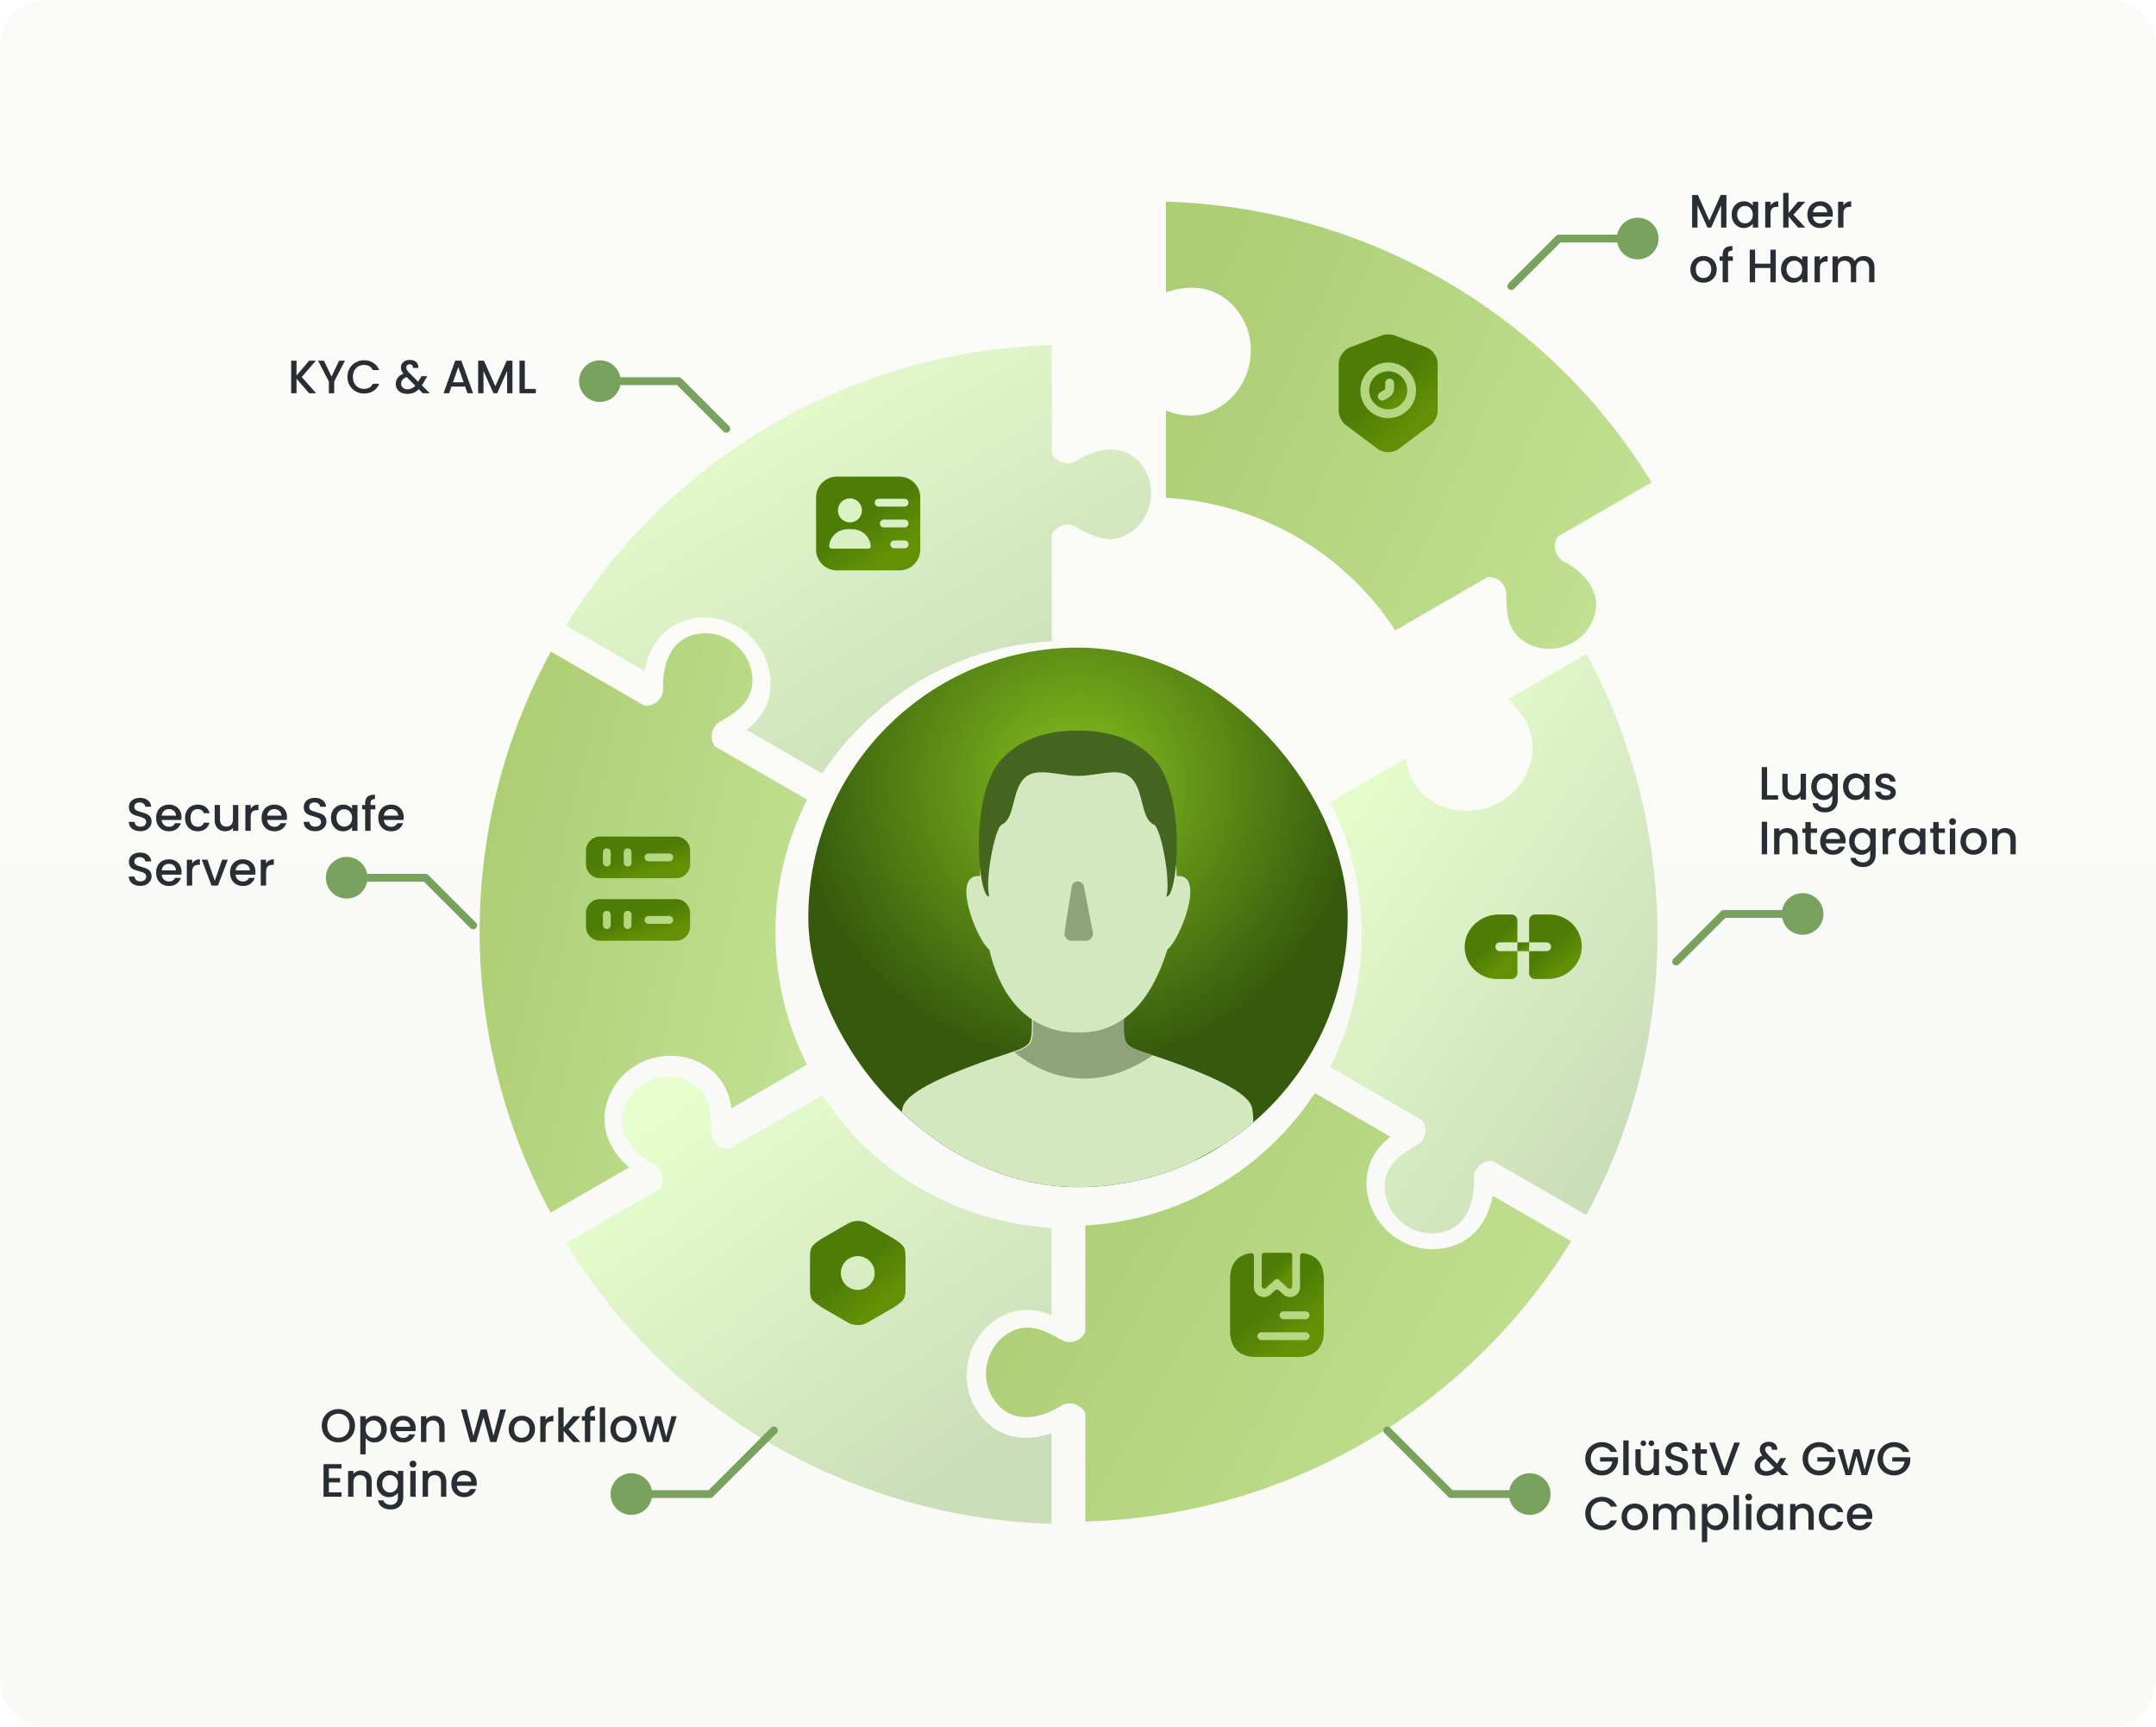
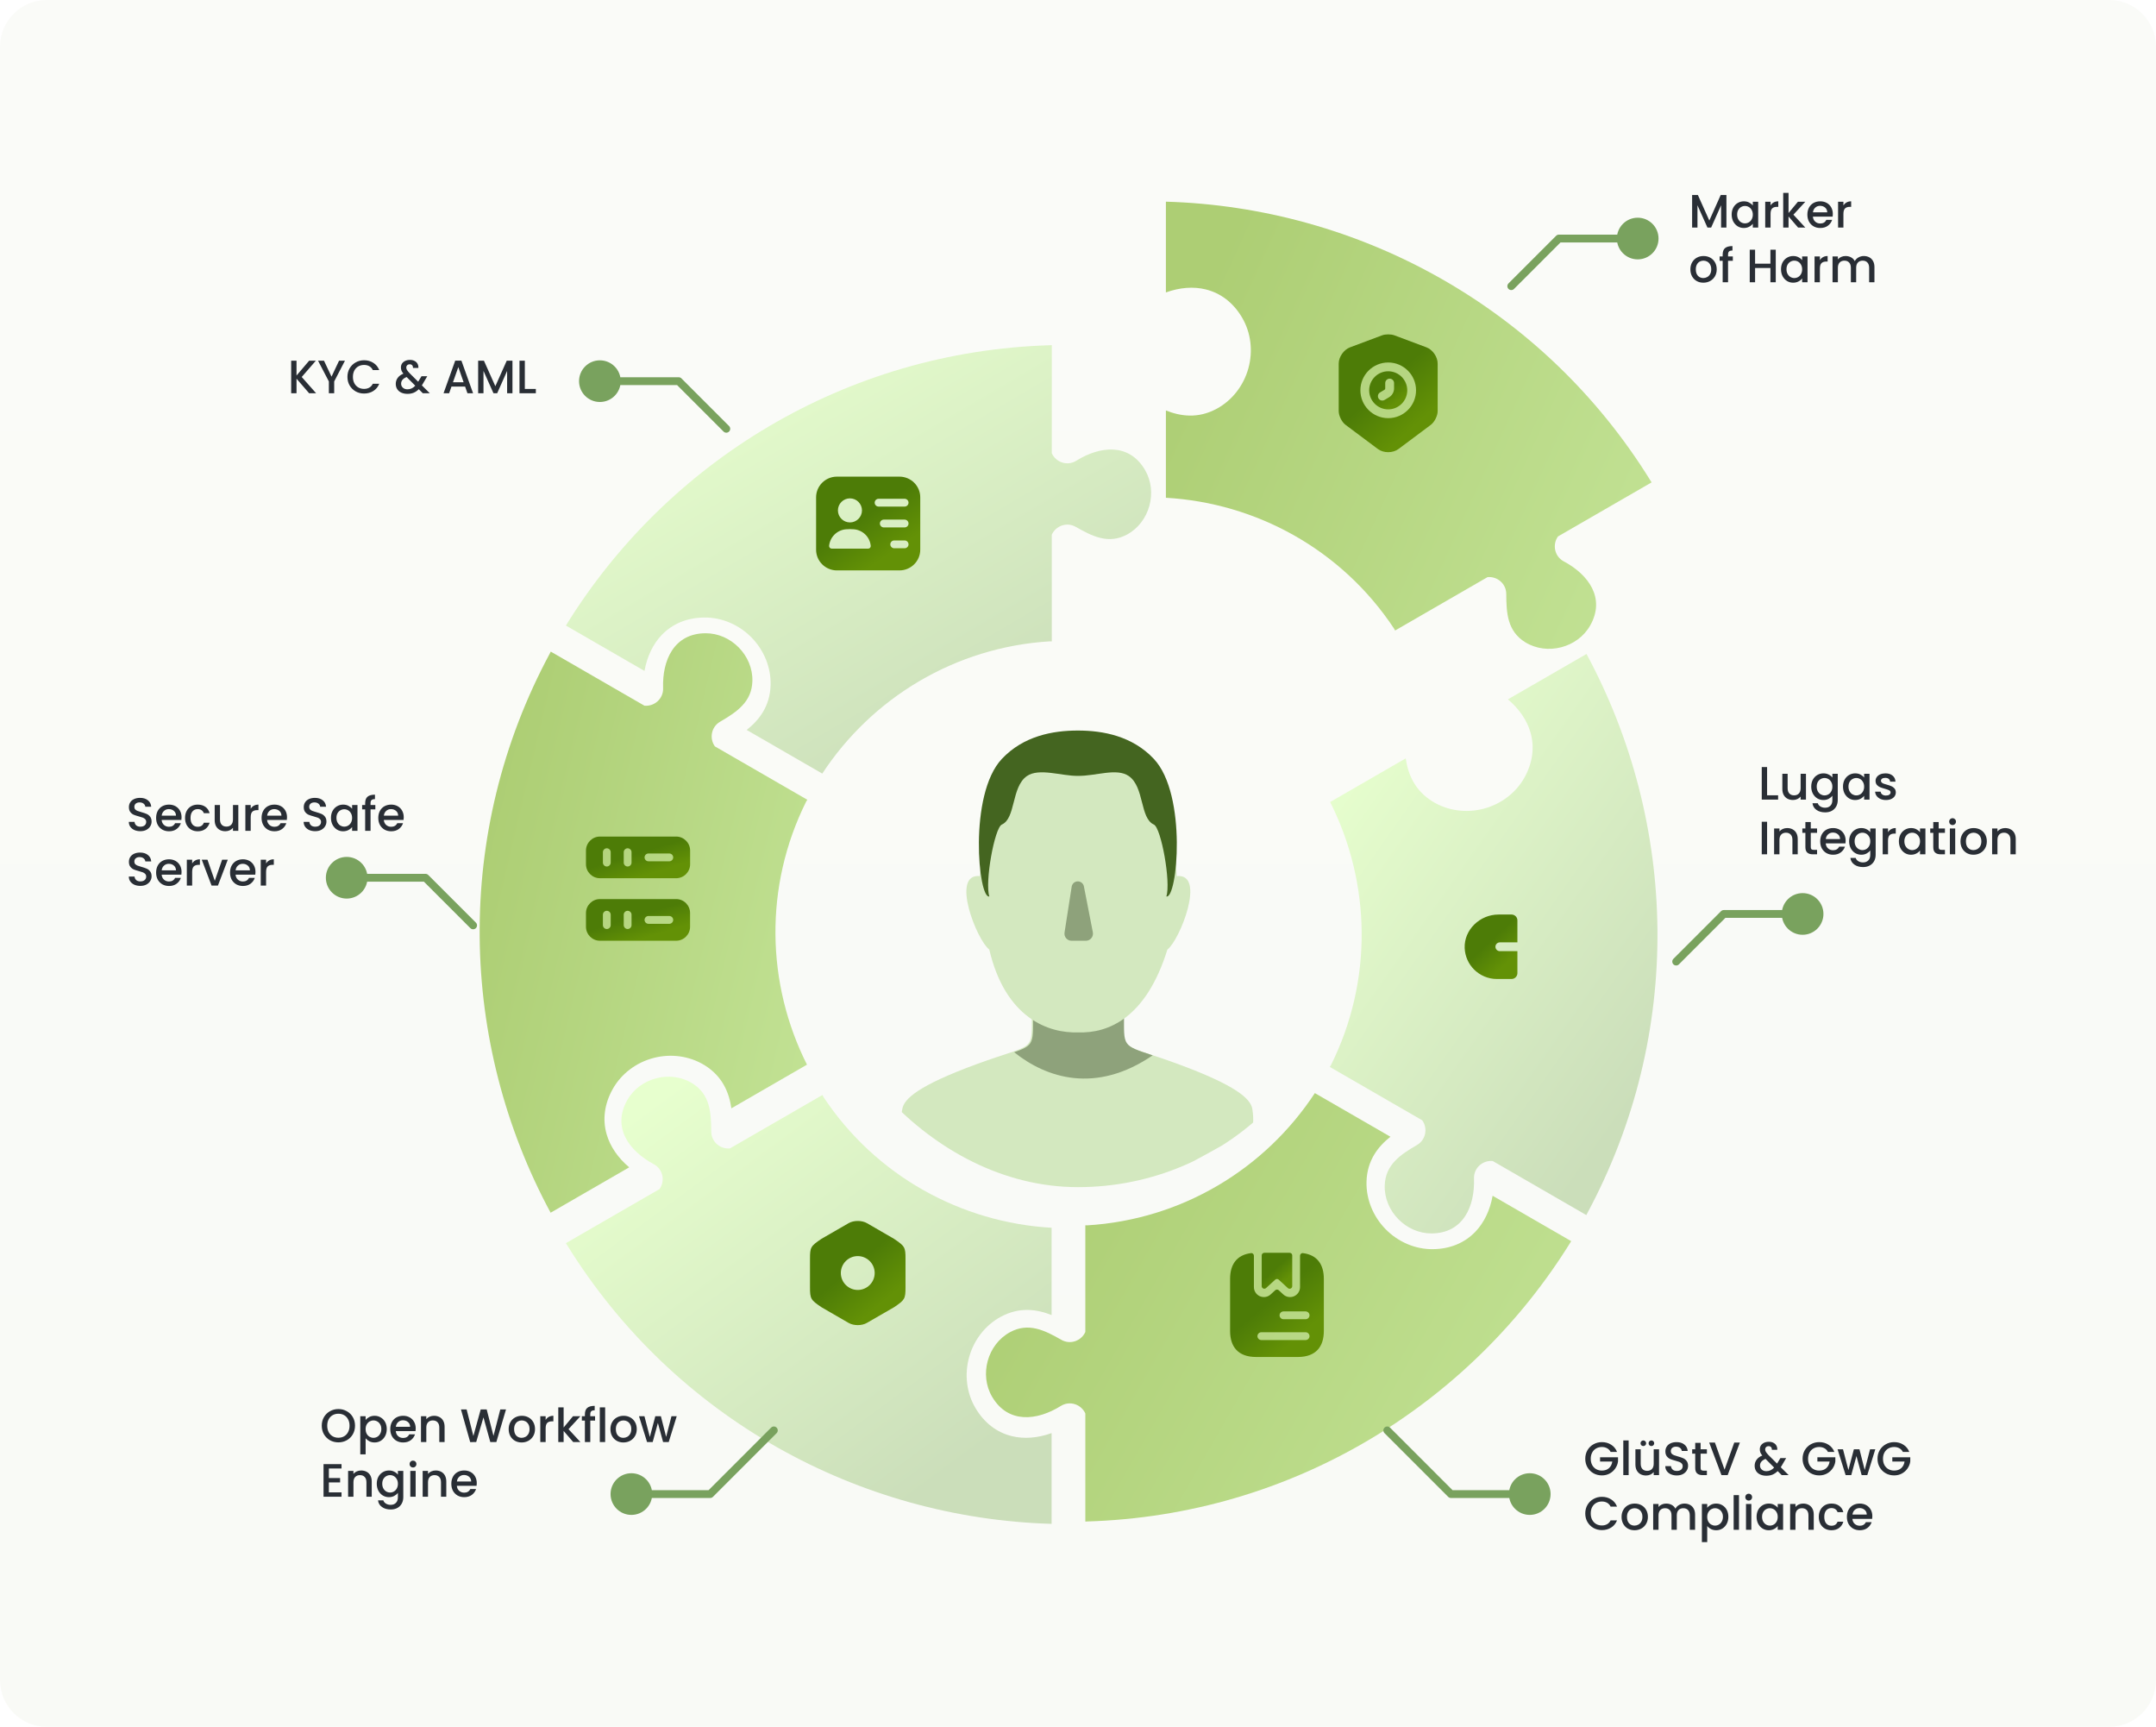
<svg xmlns="http://www.w3.org/2000/svg" width="552" height="442" viewBox="0 0 552 442" fill="none">
  <path d="M0 12C0 5.373 5.373 0 12 0H540C546.627 0 552 5.373 552 12V430C552 436.627 546.627 442 540 442H12C5.373 442 0 436.627 0 430V12Z" fill="url(#paint0_linear_538_6104)" />
  <g clip-path="url(#clip0_538_6104)">
-     <rect x="206.951" y="165.76" width="138.098" height="138.098" rx="69.049" fill="url(#paint1_radial_538_6104)" />
    <path d="M320.634 288.656C320.634 288.656 321.153 287.113 320.633 283.854C320.208 281.28 316.643 277.879 301.482 272.307C286.558 266.828 287.479 269.496 287.479 259.413C287.479 252.872 290.809 256.674 292.934 244.253C293.761 239.365 294.422 242.624 296.216 234.784C297.161 230.675 295.579 230.368 295.768 228.408C295.957 226.448 296.146 224.701 296.5 220.686C296.925 215.727 292.32 202.669 275.814 202.669C259.308 202.669 254.703 215.727 255.152 220.71C255.506 224.701 255.695 226.472 255.884 228.432C256.072 230.392 254.49 230.699 255.435 234.807C257.23 242.624 257.891 239.365 258.717 244.277C260.843 256.698 264.172 252.896 264.172 259.437C264.172 269.544 265.093 266.875 250.169 272.33C235.009 277.879 231.419 281.304 231.018 283.877C230.475 287.113 229.956 288.656 229.956 288.656C229.956 288.656 263.63 308.684 275.814 308.684C287.998 308.684 320.634 288.656 320.634 288.656Z" fill="#D3E8BF" />
    <path fill-rule="evenodd" clip-rule="evenodd" d="M259.657 269.329C267.937 275.96 280.577 280.061 295.117 270.127C291.196 268.833 289.361 268.247 288.507 266.993C287.632 265.707 287.79 263.718 287.79 259.542C287.79 256.597 288.465 255.749 289.402 254.572C290.545 253.136 292.077 251.21 293.245 244.382C293.388 243.54 293.525 242.94 293.664 242.483C283.84 241.782 271.523 242.957 262.05 244.489L259.836 248.217C260.846 252.05 261.978 253.472 262.872 254.596C263.808 255.772 264.483 256.621 264.483 259.566C264.483 263.756 264.642 265.75 263.764 267.038C263.117 267.987 261.907 268.552 259.657 269.329Z" fill="#8EA27B" />
    <path d="M276.085 264.249C268.485 264.515 257.418 260.649 253.285 243.048C250.085 240.648 243.285 223.448 250.885 224.248C250.885 216.888 256.751 202.248 259.685 195.847L276.085 194.647L292.486 195.847C295.419 202.248 301.286 216.888 301.286 224.248C308.886 223.448 302.086 240.648 298.886 243.048C293.419 260.649 283.685 264.515 276.085 264.249Z" fill="#D3E8BF" />
    <path d="M275.962 198.591C271.822 198.651 266.008 196.477 262.902 198.651C260.888 200.061 260.192 202.79 259.538 205.356C258.894 207.885 258.289 210.256 256.502 211.051C254.638 211.879 252.102 225.851 253.302 229.451C250.502 230.251 247.894 203.397 256.502 194.25C262.017 188.391 269.495 186.987 275.962 186.987C282.43 186.987 289.908 188.391 295.422 194.25C304.031 203.397 301.422 230.251 298.622 229.451C299.822 225.851 297.286 211.879 295.422 211.051C293.635 210.256 293.031 207.885 292.386 205.356C291.732 202.79 291.037 200.061 289.022 198.651C285.916 196.477 280.622 198.651 275.962 198.591Z" fill="#446520" />
    <path d="M274.385 226.939C274.505 226.166 275.171 225.596 275.953 225.596C276.713 225.596 277.366 226.134 277.511 226.88L279.801 238.625C280.02 239.75 279.158 240.796 278.012 240.796L274.352 240.796C273.234 240.796 272.379 239.798 272.552 238.693L274.385 226.939Z" fill="#8EA27B" />
  </g>
  <g filter="url(#filter0_dii_538_6104)">
    <path d="M295.621 115.331C291.522 108.365 284.069 109.223 278.042 112.982C275.692 114.448 272.781 113.355 271.761 111.071V83.406H271.387L271.356 83.42C218.909 84.97 173.186 113.283 147.361 155.173L167.479 166.788C168.145 163.098 169.651 159.925 171.902 157.576C174.664 154.695 178.43 153.153 182.792 153.117C187.263 153.071 191.65 154.943 194.878 158.228C198.101 161.507 199.884 165.935 199.77 170.375C199.627 175.913 196.727 179.46 193.644 181.894L212.996 193.067C225.646 173.782 246.923 160.67 271.342 159.21L271.387 159.236H271.761V131.918C272.755 129.685 275.555 128.578 277.897 129.914C282.137 132.333 286.31 134.442 291.049 131.867C296.812 128.734 298.946 120.98 295.621 115.331Z" fill="url(#paint2_linear_538_6104)" />
  </g>
  <g filter="url(#filter1_dii_538_6104)">
    <path d="M182.785 157.717C174.703 157.784 171.719 164.668 171.961 171.767C172.056 174.535 169.654 176.51 167.165 176.251L143.208 162.419L143.02 162.743L143.017 162.777C118.136 208.972 119.794 262.726 143.16 306.035L163.278 294.42C160.414 291.998 158.419 289.108 157.511 285.984C156.397 282.151 156.944 278.12 159.094 274.324C161.29 270.428 165.105 267.565 169.563 266.412C174.015 265.261 178.74 265.931 182.529 268.249C187.254 271.142 188.875 275.427 189.442 279.314L208.794 268.141C198.417 247.543 197.701 222.561 208.646 200.683L208.691 200.658L208.878 200.334L185.219 186.674C183.783 184.697 184.224 181.719 186.552 180.359C190.767 177.896 194.68 175.336 194.819 169.946C194.988 163.388 189.34 157.663 182.785 157.717Z" fill="url(#paint3_linear_538_6104)" />
  </g>
  <g filter="url(#filter2_dii_538_6104)">
    <path d="M163.076 276.629C159.093 283.662 163.563 289.687 169.832 293.028C172.275 294.33 172.785 297.397 171.317 299.422L147.359 313.254L147.546 313.579L147.573 313.599C175.139 358.244 222.52 383.685 271.71 385.104V361.874C268.181 363.143 264.681 363.425 261.522 362.65C257.646 361.699 254.427 359.209 252.214 355.449C249.939 351.599 249.367 346.864 250.598 342.426C251.826 337.996 254.769 334.238 258.672 332.116C263.539 329.471 268.061 330.21 271.71 331.661V309.317C248.684 308.004 226.69 296.133 213.216 275.715L213.217 275.664L213.029 275.34L189.37 288.999C186.94 289.254 184.581 287.383 184.567 284.687C184.543 279.806 184.282 275.136 179.682 272.321C174.088 268.896 166.306 270.925 163.076 276.629Z" fill="url(#paint4_linear_538_6104)" />
  </g>
  <g filter="url(#filter3_dii_538_6104)">
    <path d="M256.2 353.153C260.3 360.12 267.753 359.261 273.78 355.502C276.13 354.037 279.041 355.129 280.06 357.414V385.078H280.435L280.466 385.064C332.913 383.514 378.636 355.202 404.461 313.312L384.342 301.696C383.676 305.387 382.17 308.56 379.92 310.908C377.158 313.789 373.392 315.332 369.03 315.367C364.558 315.413 360.171 313.541 356.944 310.256C353.721 306.977 351.938 302.549 352.052 298.109C352.194 292.571 355.095 289.024 358.178 286.59L338.826 275.418C326.176 294.702 304.899 307.814 280.479 309.274L280.435 309.248H280.06V336.567C279.066 338.799 276.266 339.907 273.925 338.571C269.686 336.152 265.511 334.042 260.773 336.618C255.01 339.75 252.876 347.505 256.2 353.153Z" fill="url(#paint5_linear_538_6104)" />
  </g>
  <g filter="url(#filter4_dii_538_6104)">
    <path d="M369.036 310.767C377.119 310.7 380.102 303.816 379.86 296.716C379.766 293.95 382.167 291.974 384.656 292.233L408.614 306.066L408.801 305.741L408.805 305.708C433.686 259.513 432.028 205.759 408.662 162.449L388.544 174.064C391.407 176.486 393.402 179.377 394.31 182.5C395.424 186.333 394.877 190.365 392.728 194.161C390.532 198.056 386.717 200.919 382.258 202.072C377.807 203.224 373.081 202.554 369.292 200.235C364.568 197.343 362.946 193.057 362.379 189.17L343.028 200.344C353.404 220.941 354.12 245.924 343.175 267.801L343.131 267.826L342.943 268.151L366.602 281.811C368.038 283.787 367.597 286.766 365.27 288.126C361.055 290.588 357.141 293.148 357.002 298.539C356.833 305.097 362.482 310.821 369.036 310.767Z" fill="url(#paint6_linear_538_6104)" />
  </g>
  <g filter="url(#filter5_dii_538_6104)">
    <path d="M409.324 155.726C413.307 148.692 408.837 142.667 402.567 139.327C400.125 138.025 399.615 134.957 401.083 132.932L425.041 119.1L424.854 118.776L424.827 118.756C397.26 74.11 349.88 48.669 300.689 47.25V70.48C304.219 69.211 307.719 68.929 310.879 69.704C314.755 70.656 317.973 73.146 320.185 76.905C322.461 80.755 323.033 85.49 321.802 89.928C320.574 94.359 317.63 98.117 313.728 100.238C308.861 102.884 304.339 102.145 300.69 100.692V123.038C323.716 124.35 345.71 136.221 359.183 156.639V156.69L359.371 157.015L383.03 143.355C385.46 143.1 387.819 144.971 387.833 147.667C387.857 152.548 388.117 157.218 392.717 160.034C398.312 163.458 406.094 161.429 409.324 155.726Z" fill="url(#paint7_linear_538_6104)" />
  </g>
  <path d="M230.279 122H214.279C211.332 122 208.945 124.373 208.945 127.293V140.706C208.945 143.626 211.332 146 214.279 146H230.279C233.225 146 235.612 143.626 235.612 140.706V127.293C235.612 124.373 233.225 122 230.279 122ZM217.612 127.56C219.305 127.56 220.692 128.946 220.692 130.64C220.692 132.333 219.305 133.72 217.612 133.72C215.919 133.72 214.532 132.333 214.532 130.64C214.532 128.946 215.919 127.56 217.612 127.56ZM222.772 140.213C222.652 140.346 222.465 140.426 222.279 140.426H212.945C212.759 140.426 212.572 140.346 212.452 140.213C212.332 140.08 212.265 139.893 212.279 139.706C212.505 137.466 214.292 135.693 216.532 135.48C217.239 135.413 217.972 135.413 218.679 135.48C220.919 135.693 222.719 137.466 222.932 139.706C222.959 139.893 222.892 140.08 222.772 140.213ZM231.612 140.333H228.945C228.399 140.333 227.945 139.88 227.945 139.333C227.945 138.786 228.399 138.333 228.945 138.333H231.612C232.159 138.333 232.612 138.786 232.612 139.333C232.612 139.88 232.159 140.333 231.612 140.333ZM231.612 135H226.279C225.732 135 225.279 134.546 225.279 134C225.279 133.453 225.732 133 226.279 133H231.612C232.159 133 232.612 133.453 232.612 134C232.612 134.546 232.159 135 231.612 135ZM231.612 129.666H224.945C224.399 129.666 223.945 129.213 223.945 128.666C223.945 128.12 224.399 127.666 224.945 127.666H231.612C232.159 127.666 232.612 128.12 232.612 128.666C232.612 129.213 232.159 129.666 231.612 129.666Z" fill="url(#paint8_linear_538_6104)" />
  <path d="M173.12 214.125H153.6C151.64 214.125 150.026 215.739 150.026 217.699V221.205C150.026 223.179 151.64 224.792 153.6 224.792H173.106C175.08 224.792 176.693 223.179 176.693 221.219V217.699C176.693 215.739 175.08 214.125 173.12 214.125ZM156.36 220.792C156.36 221.339 155.906 221.792 155.36 221.792C154.813 221.792 154.36 221.339 154.36 220.792V218.125C154.36 217.579 154.813 217.125 155.36 217.125C155.906 217.125 156.36 217.579 156.36 218.125V220.792ZM161.693 220.792C161.693 221.339 161.24 221.792 160.693 221.792C160.146 221.792 159.693 221.339 159.693 220.792V218.125C159.693 217.579 160.146 217.125 160.693 217.125C161.24 217.125 161.693 217.579 161.693 218.125V220.792ZM171.36 220.459H166.026C165.48 220.459 165.026 220.005 165.026 219.459C165.026 218.912 165.48 218.459 166.026 218.459H171.36C171.906 218.459 172.36 218.912 172.36 219.459C172.36 220.005 171.906 220.459 171.36 220.459Z" fill="url(#paint9_linear_538_6104)" />
  <path d="M173.12 230.125H153.6C151.64 230.125 150.026 231.739 150.026 233.699V237.205C150.026 239.179 151.64 240.792 153.6 240.792H173.106C175.08 240.792 176.68 239.179 176.68 237.219V233.712C176.693 231.739 175.08 230.125 173.12 230.125ZM156.36 236.792C156.36 237.339 155.906 237.792 155.36 237.792C154.813 237.792 154.36 237.339 154.36 236.792V234.125C154.36 233.579 154.813 233.125 155.36 233.125C155.906 233.125 156.36 233.579 156.36 234.125V236.792ZM161.693 236.792C161.693 237.339 161.24 237.792 160.693 237.792C160.146 237.792 159.693 237.339 159.693 236.792V234.125C159.693 233.579 160.146 233.125 160.693 233.125C161.24 233.125 161.693 233.579 161.693 234.125V236.792ZM171.36 236.459H166.026C165.48 236.459 165.026 236.005 165.026 235.459C165.026 234.912 165.48 234.459 166.026 234.459H171.36C171.906 234.459 172.36 234.912 172.36 235.459C172.36 236.005 171.906 236.459 171.36 236.459Z" fill="url(#paint10_linear_538_6104)" />
  <path d="M355.424 95.031C352.739 95.031 350.549 97.222 350.549 99.906C350.549 102.591 352.739 104.781 355.424 104.781C358.109 104.781 360.299 102.591 360.299 99.906C360.299 97.222 358.109 95.031 355.424 95.031ZM356.924 99.427C356.924 100.341 356.429 101.211 355.649 101.676L354.494 102.366C354.314 102.471 354.119 102.531 353.909 102.531C353.534 102.531 353.159 102.336 352.949 101.991C352.634 101.451 352.799 100.761 353.339 100.446L354.479 99.757C354.599 99.681 354.659 99.561 354.659 99.442V98.046C354.659 97.431 355.169 96.921 355.784 96.921C356.399 96.921 356.924 97.416 356.924 98.031V99.427Z" fill="url(#paint11_linear_538_6104)" />
  <path d="M365.234 88.912L356.984 85.822C356.129 85.507 354.734 85.507 353.879 85.822L345.629 88.912C344.039 89.511 342.749 91.371 342.749 93.067V105.216C342.749 106.431 343.544 108.036 344.519 108.756L352.769 114.921C354.224 116.016 356.609 116.016 358.064 114.921L366.314 108.756C367.289 108.021 368.084 106.431 368.084 105.216V93.067C368.099 91.371 366.809 89.511 365.234 88.912ZM355.424 107.031C351.494 107.031 348.299 103.836 348.299 99.906C348.299 95.977 351.494 92.781 355.424 92.781C359.354 92.781 362.549 95.977 362.549 99.906C362.549 103.836 359.354 107.031 355.424 107.031Z" fill="url(#paint12_linear_538_6104)" />
  <path d="M228.865 317.069L221.971 313.083C220.651 312.323 218.585 312.323 217.265 313.083L210.305 317.096C207.545 318.963 207.385 319.243 207.385 322.216V329.456C207.385 332.429 207.545 332.723 210.358 334.616L217.251 338.603C217.918 338.989 218.771 339.176 219.611 339.176C220.451 339.176 221.305 338.989 221.958 338.603L228.918 334.589C231.678 332.723 231.838 332.443 231.838 329.469V322.216C231.838 319.243 231.678 318.963 228.865 317.069ZM219.611 330.176C217.225 330.176 215.278 328.229 215.278 325.843C215.278 323.456 217.225 321.509 219.611 321.509C221.998 321.509 223.945 323.456 223.945 325.843C223.945 328.229 221.998 330.176 219.611 330.176Z" fill="url(#paint13_linear_538_6104)" />
  <path d="M86.637 369.188C85.861 369.188 85.145 369.008 84.489 368.648C83.841 368.28 83.325 367.772 82.941 367.124C82.565 366.468 82.377 365.732 82.377 364.916C82.377 364.1 82.565 363.368 82.941 362.72C83.325 362.072 83.841 361.568 84.489 361.208C85.145 360.84 85.861 360.656 86.637 360.656C87.421 360.656 88.137 360.84 88.785 361.208C89.441 361.568 89.957 362.072 90.333 362.72C90.709 363.368 90.897 364.1 90.897 364.916C90.897 365.732 90.709 366.468 90.333 367.124C89.957 367.772 89.441 368.28 88.785 368.648C88.137 369.008 87.421 369.188 86.637 369.188ZM86.637 368C87.189 368 87.681 367.876 88.113 367.628C88.545 367.372 88.881 367.012 89.121 366.548C89.369 366.076 89.493 365.532 89.493 364.916C89.493 364.3 89.369 363.76 89.121 363.296C88.881 362.832 88.545 362.476 88.113 362.228C87.681 361.98 87.189 361.856 86.637 361.856C86.085 361.856 85.593 361.98 85.161 362.228C84.729 362.476 84.389 362.832 84.141 363.296C83.901 363.76 83.781 364.3 83.781 364.916C83.781 365.532 83.901 366.076 84.141 366.548C84.389 367.012 84.729 367.372 85.161 367.628C85.593 367.876 86.085 368 86.637 368ZM93.611 363.464C93.843 363.16 94.159 362.904 94.559 362.696C94.959 362.488 95.411 362.384 95.915 362.384C96.491 362.384 97.015 362.528 97.487 362.816C97.967 363.096 98.343 363.492 98.615 364.004C98.887 364.516 99.023 365.104 99.023 365.768C99.023 366.432 98.887 367.028 98.615 367.556C98.343 368.076 97.967 368.484 97.487 368.78C97.015 369.068 96.491 369.212 95.915 369.212C95.411 369.212 94.963 369.112 94.571 368.912C94.179 368.704 93.859 368.448 93.611 368.144V372.248H92.243V362.492H93.611V363.464ZM97.631 365.768C97.631 365.312 97.535 364.92 97.343 364.592C97.159 364.256 96.911 364.004 96.599 363.836C96.295 363.66 95.967 363.572 95.615 363.572C95.271 363.572 94.943 363.66 94.631 363.836C94.327 364.012 94.079 364.268 93.887 364.604C93.703 364.94 93.611 365.336 93.611 365.792C93.611 366.248 93.703 366.648 93.887 366.992C94.079 367.328 94.327 367.584 94.631 367.76C94.943 367.936 95.271 368.024 95.615 368.024C95.967 368.024 96.295 367.936 96.599 367.76C96.911 367.576 97.159 367.312 97.343 366.968C97.535 366.624 97.631 366.224 97.631 365.768ZM106.436 365.636C106.436 365.884 106.42 366.108 106.388 366.308H101.336C101.376 366.836 101.572 367.26 101.924 367.58C102.276 367.9 102.708 368.06 103.22 368.06C103.956 368.06 104.476 367.752 104.78 367.136H106.256C106.056 367.744 105.692 368.244 105.164 368.636C104.644 369.02 103.996 369.212 103.22 369.212C102.588 369.212 102.02 369.072 101.516 368.792C101.02 368.504 100.628 368.104 100.34 367.592C100.06 367.072 99.92 366.472 99.92 365.792C99.92 365.112 100.056 364.516 100.328 364.004C100.608 363.484 100.996 363.084 101.492 362.804C101.996 362.524 102.572 362.384 103.22 362.384C103.844 362.384 104.4 362.52 104.888 362.792C105.376 363.064 105.756 363.448 106.028 363.944C106.3 364.432 106.436 364.996 106.436 365.636ZM105.008 365.204C105 364.7 104.82 364.296 104.468 363.992C104.116 363.688 103.68 363.536 103.16 363.536C102.688 363.536 102.284 363.688 101.948 363.992C101.612 364.288 101.412 364.692 101.348 365.204H105.008ZM111.118 362.384C111.638 362.384 112.102 362.492 112.51 362.708C112.926 362.924 113.25 363.244 113.482 363.668C113.714 364.092 113.83 364.604 113.83 365.204V369.104H112.474V365.408C112.474 364.816 112.326 364.364 112.03 364.052C111.734 363.732 111.33 363.572 110.818 363.572C110.306 363.572 109.898 363.732 109.594 364.052C109.298 364.364 109.15 364.816 109.15 365.408V369.104H107.782V362.492H109.15V363.248C109.374 362.976 109.658 362.764 110.002 362.612C110.354 362.46 110.726 362.384 111.118 362.384ZM129.552 360.764L127.08 369.104H125.532L123.78 362.792L121.92 369.104L120.384 369.116L118.02 360.764H119.472L121.2 367.556L123.072 360.764H124.608L126.348 367.52L128.088 360.764H129.552ZM133.548 369.212C132.924 369.212 132.36 369.072 131.856 368.792C131.352 368.504 130.956 368.104 130.668 367.592C130.38 367.072 130.236 366.472 130.236 365.792C130.236 365.12 130.384 364.524 130.68 364.004C130.976 363.484 131.38 363.084 131.892 362.804C132.404 362.524 132.976 362.384 133.608 362.384C134.24 362.384 134.812 362.524 135.324 362.804C135.836 363.084 136.24 363.484 136.536 364.004C136.832 364.524 136.98 365.12 136.98 365.792C136.98 366.464 136.828 367.06 136.524 367.58C136.22 368.1 135.804 368.504 135.276 368.792C134.756 369.072 134.18 369.212 133.548 369.212ZM133.548 368.024C133.9 368.024 134.228 367.94 134.532 367.772C134.844 367.604 135.096 367.352 135.288 367.016C135.48 366.68 135.576 366.272 135.576 365.792C135.576 365.312 135.484 364.908 135.3 364.58C135.116 364.244 134.872 363.992 134.568 363.824C134.264 363.656 133.936 363.572 133.584 363.572C133.232 363.572 132.904 363.656 132.6 363.824C132.304 363.992 132.068 364.244 131.892 364.58C131.716 364.908 131.628 365.312 131.628 365.792C131.628 366.504 131.808 367.056 132.168 367.448C132.536 367.832 132.996 368.024 133.548 368.024ZM139.701 363.452C139.901 363.116 140.165 362.856 140.493 362.672C140.829 362.48 141.225 362.384 141.681 362.384V363.8H141.333C140.797 363.8 140.389 363.936 140.109 364.208C139.837 364.48 139.701 364.952 139.701 365.624V369.104H138.333V362.492H139.701V363.452ZM145.554 365.804L148.602 369.104H146.754L144.306 366.26V369.104H142.938V360.224H144.306V365.384L146.706 362.492H148.602L145.554 365.804ZM152.355 363.608H151.131V369.104H149.751V363.608H148.971V362.492H149.751V362.024C149.751 361.264 149.951 360.712 150.351 360.368C150.759 360.016 151.395 359.84 152.259 359.84V360.98C151.843 360.98 151.551 361.06 151.383 361.22C151.215 361.372 151.131 361.64 151.131 362.024V362.492H152.355V363.608ZM154.935 360.224V369.104H153.567V360.224H154.935ZM159.599 369.212C158.975 369.212 158.411 369.072 157.907 368.792C157.403 368.504 157.007 368.104 156.719 367.592C156.431 367.072 156.287 366.472 156.287 365.792C156.287 365.12 156.435 364.524 156.731 364.004C157.027 363.484 157.431 363.084 157.943 362.804C158.455 362.524 159.027 362.384 159.659 362.384C160.291 362.384 160.863 362.524 161.375 362.804C161.887 363.084 162.291 363.484 162.587 364.004C162.883 364.524 163.031 365.12 163.031 365.792C163.031 366.464 162.879 367.06 162.575 367.58C162.271 368.1 161.855 368.504 161.327 368.792C160.807 369.072 160.231 369.212 159.599 369.212ZM159.599 368.024C159.951 368.024 160.279 367.94 160.583 367.772C160.895 367.604 161.147 367.352 161.339 367.016C161.531 366.68 161.627 366.272 161.627 365.792C161.627 365.312 161.535 364.908 161.351 364.58C161.167 364.244 160.923 363.992 160.619 363.824C160.315 363.656 159.987 363.572 159.635 363.572C159.283 363.572 158.955 363.656 158.651 363.824C158.355 363.992 158.119 364.244 157.943 364.58C157.767 364.908 157.679 365.312 157.679 365.792C157.679 366.504 157.859 367.056 158.219 367.448C158.587 367.832 159.047 368.024 159.599 368.024ZM173.263 362.492L171.211 369.104H169.771L168.439 364.22L167.107 369.104H165.667L163.603 362.492H164.995L166.375 367.808L167.779 362.492H169.207L170.551 367.784L171.919 362.492H173.263ZM84.201 375.868V378.316H87.081V379.432H84.201V381.988H87.441V383.104H82.833V374.752H87.441V375.868H84.201ZM92.462 376.384C92.982 376.384 93.446 376.492 93.854 376.708C94.27 376.924 94.594 377.244 94.826 377.668C95.058 378.092 95.174 378.604 95.174 379.204V383.104H93.818V379.408C93.818 378.816 93.67 378.364 93.374 378.052C93.078 377.732 92.674 377.572 92.162 377.572C91.65 377.572 91.242 377.732 90.938 378.052C90.642 378.364 90.494 378.816 90.494 379.408V383.104H89.126V376.492H90.494V377.248C90.718 376.976 91.002 376.764 91.346 376.612C91.698 376.46 92.07 376.384 92.462 376.384ZM99.583 376.384C100.095 376.384 100.547 376.488 100.939 376.696C101.339 376.896 101.651 377.148 101.875 377.452V376.492H103.255V383.212C103.255 383.82 103.127 384.36 102.871 384.832C102.615 385.312 102.243 385.688 101.755 385.96C101.275 386.232 100.699 386.368 100.027 386.368C99.131 386.368 98.387 386.156 97.795 385.732C97.203 385.316 96.867 384.748 96.787 384.028H98.143C98.247 384.372 98.467 384.648 98.803 384.856C99.147 385.072 99.555 385.18 100.027 385.18C100.579 385.18 101.023 385.012 101.359 384.676C101.703 384.34 101.875 383.852 101.875 383.212V382.108C101.643 382.42 101.327 382.684 100.927 382.9C100.535 383.108 100.087 383.212 99.583 383.212C99.007 383.212 98.479 383.068 97.999 382.78C97.527 382.484 97.151 382.076 96.871 381.556C96.599 381.028 96.463 380.432 96.463 379.768C96.463 379.104 96.599 378.516 96.871 378.004C97.151 377.492 97.527 377.096 97.999 376.816C98.479 376.528 99.007 376.384 99.583 376.384ZM101.875 379.792C101.875 379.336 101.779 378.94 101.587 378.604C101.403 378.268 101.159 378.012 100.855 377.836C100.551 377.66 100.223 377.572 99.871 377.572C99.519 377.572 99.191 377.66 98.887 377.836C98.583 378.004 98.335 378.256 98.143 378.592C97.959 378.92 97.867 379.312 97.867 379.768C97.867 380.224 97.959 380.624 98.143 380.968C98.335 381.312 98.583 381.576 98.887 381.76C99.199 381.936 99.527 382.024 99.871 382.024C100.223 382.024 100.551 381.936 100.855 381.76C101.159 381.584 101.403 381.328 101.587 380.992C101.779 380.648 101.875 380.248 101.875 379.792ZM105.747 375.616C105.499 375.616 105.291 375.532 105.123 375.364C104.955 375.196 104.871 374.988 104.871 374.74C104.871 374.492 104.955 374.284 105.123 374.116C105.291 373.948 105.499 373.864 105.747 373.864C105.987 373.864 106.191 373.948 106.359 374.116C106.527 374.284 106.611 374.492 106.611 374.74C106.611 374.988 106.527 375.196 106.359 375.364C106.191 375.532 105.987 375.616 105.747 375.616ZM106.419 376.492V383.104H105.051V376.492H106.419ZM111.551 376.384C112.071 376.384 112.535 376.492 112.943 376.708C113.359 376.924 113.683 377.244 113.915 377.668C114.147 378.092 114.263 378.604 114.263 379.204V383.104H112.907V379.408C112.907 378.816 112.759 378.364 112.463 378.052C112.167 377.732 111.763 377.572 111.251 377.572C110.739 377.572 110.331 377.732 110.027 378.052C109.731 378.364 109.583 378.816 109.583 379.408V383.104H108.215V376.492H109.583V377.248C109.807 376.976 110.091 376.764 110.435 376.612C110.787 376.46 111.159 376.384 111.551 376.384ZM122.068 379.636C122.068 379.884 122.052 380.108 122.02 380.308H116.968C117.008 380.836 117.204 381.26 117.556 381.58C117.908 381.9 118.34 382.06 118.852 382.06C119.588 382.06 120.108 381.752 120.412 381.136H121.888C121.688 381.744 121.324 382.244 120.796 382.636C120.276 383.02 119.628 383.212 118.852 383.212C118.22 383.212 117.652 383.072 117.148 382.792C116.652 382.504 116.26 382.104 115.972 381.592C115.692 381.072 115.552 380.472 115.552 379.792C115.552 379.112 115.688 378.516 115.96 378.004C116.24 377.484 116.628 377.084 117.124 376.804C117.628 376.524 118.204 376.384 118.852 376.384C119.476 376.384 120.032 376.52 120.52 376.792C121.008 377.064 121.388 377.448 121.66 377.944C121.932 378.432 122.068 378.996 122.068 379.636ZM120.64 379.204C120.632 378.7 120.452 378.296 120.1 377.992C119.748 377.688 119.312 377.536 118.792 377.536C118.32 377.536 117.916 377.688 117.58 377.992C117.244 378.288 117.044 378.692 116.98 379.204H120.64Z" fill="#292E35" />
  <path d="M79.146 100.656L75.918 96.924V100.656H74.55V92.317H75.918V96.121L79.158 92.317H80.874L77.25 96.493L80.934 100.656H79.146ZM88.324 92.317L85.564 97.632V100.656H84.196V97.632L81.424 92.317H82.948L84.88 96.409L86.812 92.317H88.324ZM88.954 96.469C88.954 95.653 89.142 94.921 89.518 94.272C89.902 93.624 90.418 93.121 91.066 92.76C91.722 92.392 92.438 92.209 93.214 92.209C94.102 92.209 94.89 92.428 95.578 92.868C96.274 93.3 96.778 93.916 97.09 94.716H95.446C95.23 94.276 94.93 93.948 94.546 93.733C94.162 93.516 93.718 93.409 93.214 93.409C92.662 93.409 92.17 93.532 91.738 93.781C91.306 94.028 90.966 94.385 90.718 94.849C90.478 95.312 90.358 95.853 90.358 96.469C90.358 97.085 90.478 97.624 90.718 98.088C90.966 98.552 91.306 98.912 91.738 99.168C92.17 99.416 92.662 99.54 93.214 99.54C93.718 99.54 94.162 99.433 94.546 99.216C94.93 99.001 95.23 98.672 95.446 98.233H97.09C96.778 99.032 96.274 99.648 95.578 100.08C94.89 100.512 94.102 100.728 93.214 100.728C92.43 100.728 91.714 100.548 91.066 100.188C90.418 99.82 89.902 99.312 89.518 98.665C89.142 98.016 88.954 97.284 88.954 96.469ZM108.252 100.656L107.22 99.624C106.82 100.024 106.384 100.324 105.912 100.524C105.44 100.716 104.912 100.812 104.328 100.812C103.736 100.812 103.212 100.708 102.756 100.5C102.3 100.292 101.948 99.996 101.7 99.612C101.452 99.221 101.328 98.769 101.328 98.257C101.328 97.68 101.492 97.168 101.82 96.721C102.148 96.264 102.636 95.904 103.284 95.641C103.052 95.361 102.888 95.1 102.792 94.861C102.696 94.612 102.648 94.341 102.648 94.044C102.648 93.677 102.74 93.349 102.924 93.061C103.116 92.772 103.388 92.544 103.74 92.376C104.092 92.209 104.5 92.124 104.964 92.124C105.436 92.124 105.836 92.216 106.164 92.4C106.5 92.576 106.748 92.82 106.908 93.132C107.076 93.445 107.144 93.793 107.112 94.177H105.744C105.752 93.88 105.68 93.653 105.528 93.493C105.376 93.325 105.168 93.24 104.904 93.24C104.64 93.24 104.424 93.32 104.256 93.481C104.096 93.632 104.016 93.82 104.016 94.044C104.016 94.26 104.076 94.477 104.196 94.692C104.324 94.9 104.544 95.172 104.856 95.508L107.064 97.704L107.916 96.3H109.392L108.312 98.148L108.012 98.641L110.04 100.656H108.252ZM104.328 99.648C105.08 99.648 105.744 99.341 106.32 98.725L104.112 96.504C103.168 96.88 102.696 97.448 102.696 98.209C102.696 98.617 102.848 98.96 103.152 99.24C103.456 99.513 103.848 99.648 104.328 99.648ZM119.082 98.953H115.59L114.99 100.656H113.562L116.55 92.305H118.134L121.122 100.656H119.682L119.082 98.953ZM118.698 97.837L117.342 93.96L115.974 97.837H118.698ZM131.205 92.317V100.656H129.837V94.945L127.293 100.656H126.345L123.789 94.945V100.656H122.421V92.317H123.897L126.825 98.856L129.741 92.317H131.205ZM134.372 99.552H137.192V100.656H133.004V92.317H134.372V99.552Z" fill="#292E35" />
  <path d="M382.875 242.333C382.875 241.718 383.385 241.208 384 241.208H388.5V235.583C388.5 234.758 387.825 234.083 387 234.083H383.655C378.93 234.083 374.82 237.953 375 242.663C375.09 244.808 375.99 246.743 377.415 248.168C378.915 249.653 380.97 250.583 383.25 250.583H387C387.825 250.583 388.5 249.908 388.5 249.083V243.458H384C383.385 243.458 382.875 242.948 382.875 242.333Z" fill="url(#paint14_linear_538_6104)" />
-   <path d="M402.585 236.498C401.085 235.013 399.03 234.083 396.75 234.083H393C392.175 234.083 391.5 234.758 391.5 235.583V241.208H396C396.615 241.208 397.125 241.718 397.125 242.333C397.125 242.948 396.615 243.458 396 243.458H391.5V249.083C391.5 249.908 392.175 250.583 393 250.583H396.345C401.07 250.583 405.18 246.713 404.985 242.003C404.91 239.858 403.995 237.923 402.585 236.498Z" fill="url(#paint15_linear_538_6104)" />
-   <path d="M391.5 241.208H388.5V243.458H391.5V241.208Z" fill="url(#paint16_linear_538_6104)" />
  <path d="M330.849 321.333V329.2C330.849 329.787 330.156 330.08 329.729 329.693L327.396 327.547C327.143 327.307 326.743 327.307 326.489 327.547L324.156 329.68C323.729 330.08 323.036 329.773 323.036 329.2V321.333C323.036 320.96 323.329 320.667 323.703 320.667H330.183C330.556 320.667 330.849 320.96 330.849 321.333Z" fill="url(#paint17_linear_538_6104)" />
  <path d="M333.582 320.747C333.196 320.693 332.849 321.027 332.849 321.413V329.44C332.849 330.453 332.249 331.373 331.316 331.787C330.382 332.187 329.302 332.013 328.556 331.32L327.396 330.253C327.142 330.013 326.756 330.013 326.489 330.253L325.329 331.32C324.849 331.773 324.222 332 323.596 332C323.249 332 322.902 331.933 322.569 331.787C321.636 331.373 321.036 330.453 321.036 329.44V321.413C321.036 321.027 320.689 320.693 320.302 320.747C316.569 321.213 314.942 323.733 314.942 327.333V340.667C314.942 344.667 316.942 347.333 321.609 347.333H332.276C336.942 347.333 338.942 344.667 338.942 340.667V327.333C338.942 323.733 337.316 321.213 333.582 320.747ZM334.276 343H322.942C322.396 343 321.942 342.547 321.942 342C321.942 341.453 322.396 341 322.942 341H334.276C334.822 341 335.276 341.453 335.276 342C335.276 342.547 334.822 343 334.276 343ZM334.276 337.667H328.609C328.062 337.667 327.609 337.213 327.609 336.667C327.609 336.12 328.062 335.667 328.609 335.667H334.276C334.822 335.667 335.276 336.12 335.276 336.667C335.276 337.213 334.822 337.667 334.276 337.667Z" fill="url(#paint18_linear_538_6104)" />
  <path d="M386.223 72.54C385.832 72.931 385.832 73.564 386.223 73.955C386.613 74.345 387.246 74.345 387.637 73.955L386.223 72.54ZM399.121 61.056V60.056C398.856 60.056 398.602 60.161 398.414 60.349L399.121 61.056ZM413.966 61.056C413.966 64.002 416.354 66.389 419.3 66.389C422.245 66.389 424.633 64.002 424.633 61.056C424.633 58.111 422.245 55.723 419.3 55.723C416.354 55.723 413.966 58.111 413.966 61.056ZM386.93 73.248L387.637 73.955L399.828 61.763L399.121 61.056L398.414 60.349L386.223 72.54L386.93 73.248ZM399.121 61.056V62.056H419.3V61.056V60.056H399.121V61.056Z" fill="#79A25E" />
  <path d="M442.016 49.91V58.25H440.648V52.538L438.104 58.25H437.156L434.6 52.538V58.25H433.232V49.91H434.708L437.636 56.45L440.552 49.91H442.016ZM443.358 54.914C443.358 54.25 443.494 53.662 443.766 53.15C444.046 52.638 444.422 52.242 444.894 51.962C445.374 51.674 445.902 51.53 446.478 51.53C446.998 51.53 447.45 51.634 447.834 51.842C448.226 52.042 448.538 52.294 448.77 52.598V51.638H450.15V58.25H448.77V57.266C448.538 57.578 448.222 57.838 447.822 58.046C447.422 58.254 446.966 58.358 446.454 58.358C445.886 58.358 445.366 58.214 444.894 57.926C444.422 57.63 444.046 57.222 443.766 56.702C443.494 56.174 443.358 55.578 443.358 54.914ZM448.77 54.938C448.77 54.482 448.674 54.086 448.482 53.75C448.298 53.414 448.054 53.158 447.75 52.982C447.446 52.806 447.118 52.718 446.766 52.718C446.414 52.718 446.086 52.806 445.782 52.982C445.478 53.15 445.23 53.402 445.038 53.738C444.854 54.066 444.762 54.458 444.762 54.914C444.762 55.37 444.854 55.77 445.038 56.114C445.23 56.458 445.478 56.722 445.782 56.906C446.094 57.082 446.422 57.17 446.766 57.17C447.118 57.17 447.446 57.082 447.75 56.906C448.054 56.73 448.298 56.474 448.482 56.138C448.674 55.794 448.77 55.394 448.77 54.938ZM453.315 52.598C453.515 52.262 453.779 52.002 454.107 51.818C454.443 51.626 454.839 51.53 455.295 51.53V52.946H454.947C454.411 52.946 454.003 53.082 453.723 53.354C453.451 53.626 453.315 54.098 453.315 54.77V58.25H451.947V51.638H453.315V52.598ZM459.168 54.95L462.216 58.25H460.368L457.92 55.406V58.25H456.552V49.37H457.92V54.53L460.32 51.638H462.216L459.168 54.95ZM469.257 54.782C469.257 55.03 469.241 55.254 469.209 55.454H464.157C464.197 55.982 464.393 56.406 464.745 56.726C465.097 57.046 465.529 57.206 466.041 57.206C466.777 57.206 467.297 56.898 467.601 56.282H469.077C468.877 56.89 468.513 57.39 467.985 57.782C467.465 58.166 466.817 58.358 466.041 58.358C465.409 58.358 464.841 58.218 464.337 57.938C463.841 57.65 463.449 57.25 463.161 56.738C462.881 56.218 462.741 55.618 462.741 54.938C462.741 54.258 462.877 53.662 463.149 53.15C463.429 52.63 463.817 52.23 464.313 51.95C464.817 51.67 465.393 51.53 466.041 51.53C466.665 51.53 467.221 51.666 467.709 51.938C468.197 52.21 468.577 52.594 468.849 53.09C469.121 53.578 469.257 54.142 469.257 54.782ZM467.829 54.35C467.821 53.846 467.641 53.442 467.289 53.138C466.937 52.834 466.501 52.682 465.981 52.682C465.509 52.682 465.105 52.834 464.769 53.138C464.433 53.434 464.233 53.838 464.169 54.35H467.829ZM471.971 52.598C472.171 52.262 472.435 52.002 472.763 51.818C473.099 51.626 473.495 51.53 473.951 51.53V52.946H473.603C473.067 52.946 472.659 53.082 472.379 53.354C472.107 53.626 471.971 54.098 471.971 54.77V58.25H470.603V51.638H471.971V52.598ZM436.1 72.358C435.476 72.358 434.912 72.218 434.408 71.938C433.904 71.65 433.508 71.25 433.22 70.738C432.932 70.218 432.788 69.618 432.788 68.938C432.788 68.266 432.936 67.67 433.232 67.15C433.528 66.63 433.932 66.23 434.444 65.95C434.956 65.67 435.528 65.53 436.16 65.53C436.792 65.53 437.364 65.67 437.876 65.95C438.388 66.23 438.792 66.63 439.088 67.15C439.384 67.67 439.532 68.266 439.532 68.938C439.532 69.61 439.38 70.206 439.076 70.726C438.772 71.246 438.356 71.65 437.828 71.938C437.308 72.218 436.732 72.358 436.1 72.358ZM436.1 71.17C436.452 71.17 436.78 71.086 437.084 70.918C437.396 70.75 437.648 70.498 437.84 70.162C438.032 69.826 438.128 69.418 438.128 68.938C438.128 68.458 438.036 68.054 437.852 67.726C437.668 67.39 437.424 67.138 437.12 66.97C436.816 66.802 436.488 66.718 436.136 66.718C435.784 66.718 435.456 66.802 435.152 66.97C434.856 67.138 434.62 67.39 434.444 67.726C434.268 68.054 434.18 68.458 434.18 68.938C434.18 69.65 434.36 70.202 434.72 70.594C435.088 70.978 435.548 71.17 436.1 71.17ZM443.656 66.754H442.432V72.25H441.052V66.754H440.272V65.638H441.052V65.17C441.052 64.41 441.252 63.858 441.652 63.514C442.06 63.162 442.696 62.986 443.56 62.986V64.126C443.144 64.126 442.852 64.206 442.684 64.366C442.516 64.518 442.432 64.786 442.432 65.17V65.638H443.656V66.754ZM454.646 63.91V72.25H453.278V68.602H449.354V72.25H447.986V63.91H449.354V67.486H453.278V63.91H454.646ZM455.991 68.914C455.991 68.25 456.127 67.662 456.399 67.15C456.679 66.638 457.055 66.242 457.527 65.962C458.007 65.674 458.535 65.53 459.111 65.53C459.631 65.53 460.083 65.634 460.467 65.842C460.859 66.042 461.171 66.294 461.403 66.598V65.638H462.783V72.25H461.403V71.266C461.171 71.578 460.855 71.838 460.455 72.046C460.055 72.254 459.599 72.358 459.087 72.358C458.519 72.358 457.999 72.214 457.527 71.926C457.055 71.63 456.679 71.222 456.399 70.702C456.127 70.174 455.991 69.578 455.991 68.914ZM461.403 68.938C461.403 68.482 461.307 68.086 461.115 67.75C460.931 67.414 460.687 67.158 460.383 66.982C460.079 66.806 459.751 66.718 459.399 66.718C459.047 66.718 458.719 66.806 458.415 66.982C458.111 67.15 457.863 67.402 457.671 67.738C457.487 68.066 457.395 68.458 457.395 68.914C457.395 69.37 457.487 69.77 457.671 70.114C457.863 70.458 458.111 70.722 458.415 70.906C458.727 71.082 459.055 71.17 459.399 71.17C459.751 71.17 460.079 71.082 460.383 70.906C460.687 70.73 460.931 70.474 461.115 70.138C461.307 69.794 461.403 69.394 461.403 68.938ZM465.948 66.598C466.148 66.262 466.412 66.002 466.74 65.818C467.076 65.626 467.472 65.53 467.928 65.53V66.946H467.58C467.044 66.946 466.636 67.082 466.356 67.354C466.084 67.626 465.948 68.098 465.948 68.77V72.25H464.58V65.638H465.948V66.598ZM477.189 65.53C477.709 65.53 478.173 65.638 478.581 65.854C478.997 66.07 479.321 66.39 479.553 66.814C479.793 67.238 479.913 67.75 479.913 68.35V72.25H478.557V68.554C478.557 67.962 478.409 67.51 478.113 67.198C477.817 66.878 477.413 66.718 476.901 66.718C476.389 66.718 475.981 66.878 475.677 67.198C475.381 67.51 475.233 67.962 475.233 68.554V72.25H473.877V68.554C473.877 67.962 473.729 67.51 473.433 67.198C473.137 66.878 472.733 66.718 472.221 66.718C471.709 66.718 471.301 66.878 470.997 67.198C470.701 67.51 470.553 67.962 470.553 68.554V72.25H469.185V65.638H470.553V66.394C470.777 66.122 471.061 65.91 471.405 65.758C471.749 65.606 472.117 65.53 472.509 65.53C473.037 65.53 473.509 65.642 473.925 65.866C474.341 66.09 474.661 66.414 474.885 66.838C475.085 66.438 475.397 66.122 475.821 65.89C476.245 65.65 476.701 65.53 477.189 65.53Z" fill="#292E35" />
  <path d="M35.932 212.751C35.372 212.751 34.868 212.655 34.42 212.463C33.972 212.263 33.62 211.983 33.364 211.623C33.108 211.263 32.98 210.843 32.98 210.363H34.444C34.476 210.723 34.616 211.019 34.864 211.251C35.12 211.483 35.476 211.599 35.932 211.599C36.404 211.599 36.772 211.487 37.036 211.263C37.3 211.031 37.432 210.735 37.432 210.375C37.432 210.095 37.348 209.867 37.18 209.691C37.02 209.515 36.816 209.379 36.568 209.283C36.328 209.187 35.992 209.083 35.56 208.971C35.016 208.827 34.572 208.683 34.228 208.539C33.892 208.387 33.604 208.155 33.364 207.843C33.124 207.531 33.004 207.115 33.004 206.595C33.004 206.115 33.124 205.695 33.364 205.335C33.604 204.975 33.94 204.699 34.372 204.507C34.804 204.315 35.304 204.219 35.872 204.219C36.68 204.219 37.34 204.423 37.852 204.831C38.372 205.231 38.66 205.783 38.716 206.487H37.204C37.18 206.183 37.036 205.923 36.772 205.707C36.508 205.491 36.16 205.383 35.728 205.383C35.336 205.383 35.016 205.483 34.768 205.683C34.52 205.883 34.396 206.171 34.396 206.547C34.396 206.803 34.472 207.015 34.624 207.183C34.784 207.343 34.984 207.471 35.224 207.567C35.464 207.663 35.792 207.767 36.208 207.879C36.76 208.031 37.208 208.183 37.552 208.335C37.904 208.487 38.2 208.723 38.44 209.043C38.688 209.355 38.812 209.775 38.812 210.303C38.812 210.727 38.696 211.127 38.464 211.503C38.24 211.879 37.908 212.183 37.468 212.415C37.036 212.639 36.524 212.751 35.932 212.751ZM46.486 209.199C46.486 209.447 46.47 209.671 46.438 209.871H41.386C41.426 210.399 41.622 210.823 41.974 211.143C42.326 211.463 42.758 211.623 43.27 211.623C44.006 211.623 44.526 211.315 44.83 210.699H46.306C46.106 211.307 45.742 211.807 45.214 212.199C44.694 212.583 44.046 212.775 43.27 212.775C42.638 212.775 42.07 212.635 41.566 212.355C41.07 212.067 40.678 211.667 40.39 211.155C40.11 210.635 39.97 210.035 39.97 209.355C39.97 208.675 40.106 208.079 40.378 207.567C40.658 207.047 41.046 206.647 41.542 206.367C42.046 206.087 42.622 205.947 43.27 205.947C43.894 205.947 44.45 206.083 44.938 206.355C45.426 206.627 45.806 207.011 46.078 207.507C46.35 207.995 46.486 208.559 46.486 209.199ZM45.058 208.767C45.05 208.263 44.87 207.859 44.518 207.555C44.166 207.251 43.73 207.099 43.21 207.099C42.738 207.099 42.334 207.251 41.998 207.555C41.662 207.851 41.462 208.255 41.398 208.767H45.058ZM47.377 209.355C47.377 208.675 47.513 208.079 47.785 207.567C48.065 207.047 48.449 206.647 48.937 206.367C49.425 206.087 49.985 205.947 50.617 205.947C51.417 205.947 52.077 206.139 52.597 206.523C53.125 206.899 53.481 207.439 53.665 208.143H52.189C52.069 207.815 51.877 207.559 51.613 207.375C51.349 207.191 51.017 207.099 50.617 207.099C50.057 207.099 49.609 207.299 49.273 207.699C48.945 208.091 48.781 208.643 48.781 209.355C48.781 210.067 48.945 210.623 49.273 211.023C49.609 211.423 50.057 211.623 50.617 211.623C51.409 211.623 51.933 211.275 52.189 210.579H53.665C53.473 211.251 53.113 211.787 52.585 212.187C52.057 212.579 51.401 212.775 50.617 212.775C49.985 212.775 49.425 212.635 48.937 212.355C48.449 212.067 48.065 211.667 47.785 211.155C47.513 210.635 47.377 210.035 47.377 209.355ZM61.016 206.055V212.667H59.648V211.887C59.432 212.159 59.148 212.375 58.796 212.535C58.452 212.687 58.084 212.763 57.692 212.763C57.172 212.763 56.704 212.655 56.288 212.439C55.88 212.223 55.556 211.903 55.316 211.479C55.084 211.055 54.968 210.543 54.968 209.943V206.055H56.324V209.739C56.324 210.331 56.472 210.787 56.768 211.107C57.064 211.419 57.468 211.575 57.98 211.575C58.492 211.575 58.896 211.419 59.192 211.107C59.496 210.787 59.648 210.331 59.648 209.739V206.055H61.016ZM64.189 207.015C64.389 206.679 64.653 206.419 64.981 206.235C65.317 206.043 65.713 205.947 66.169 205.947V207.363H65.821C65.285 207.363 64.877 207.499 64.597 207.771C64.325 208.043 64.189 208.515 64.189 209.187V212.667H62.821V206.055H64.189V207.015ZM73.486 209.199C73.486 209.447 73.47 209.671 73.438 209.871H68.386C68.426 210.399 68.622 210.823 68.974 211.143C69.326 211.463 69.758 211.623 70.27 211.623C71.006 211.623 71.526 211.315 71.83 210.699H73.306C73.106 211.307 72.742 211.807 72.214 212.199C71.694 212.583 71.046 212.775 70.27 212.775C69.638 212.775 69.07 212.635 68.566 212.355C68.07 212.067 67.678 211.667 67.39 211.155C67.11 210.635 66.97 210.035 66.97 209.355C66.97 208.675 67.106 208.079 67.378 207.567C67.658 207.047 68.046 206.647 68.542 206.367C69.046 206.087 69.622 205.947 70.27 205.947C70.894 205.947 71.45 206.083 71.938 206.355C72.426 206.627 72.806 207.011 73.078 207.507C73.35 207.995 73.486 208.559 73.486 209.199ZM72.058 208.767C72.05 208.263 71.87 207.859 71.518 207.555C71.166 207.251 70.73 207.099 70.21 207.099C69.738 207.099 69.334 207.251 68.998 207.555C68.662 207.851 68.462 208.255 68.398 208.767H72.058ZM80.698 212.751C80.138 212.751 79.634 212.655 79.186 212.463C78.738 212.263 78.386 211.983 78.13 211.623C77.874 211.263 77.746 210.843 77.746 210.363H79.21C79.242 210.723 79.382 211.019 79.63 211.251C79.886 211.483 80.242 211.599 80.698 211.599C81.17 211.599 81.538 211.487 81.802 211.263C82.066 211.031 82.198 210.735 82.198 210.375C82.198 210.095 82.114 209.867 81.946 209.691C81.786 209.515 81.582 209.379 81.334 209.283C81.094 209.187 80.758 209.083 80.326 208.971C79.782 208.827 79.338 208.683 78.994 208.539C78.658 208.387 78.37 208.155 78.13 207.843C77.89 207.531 77.77 207.115 77.77 206.595C77.77 206.115 77.89 205.695 78.13 205.335C78.37 204.975 78.706 204.699 79.138 204.507C79.57 204.315 80.07 204.219 80.638 204.219C81.446 204.219 82.106 204.423 82.618 204.831C83.138 205.231 83.426 205.783 83.482 206.487H81.97C81.946 206.183 81.802 205.923 81.538 205.707C81.274 205.491 80.926 205.383 80.494 205.383C80.102 205.383 79.782 205.483 79.534 205.683C79.286 205.883 79.162 206.171 79.162 206.547C79.162 206.803 79.238 207.015 79.39 207.183C79.55 207.343 79.75 207.471 79.99 207.567C80.23 207.663 80.558 207.767 80.974 207.879C81.526 208.031 81.974 208.183 82.318 208.335C82.67 208.487 82.966 208.723 83.206 209.043C83.454 209.355 83.578 209.775 83.578 210.303C83.578 210.727 83.462 211.127 83.23 211.503C83.006 211.879 82.674 212.183 82.234 212.415C81.802 212.639 81.29 212.751 80.698 212.751ZM84.736 209.331C84.736 208.667 84.872 208.079 85.144 207.567C85.424 207.055 85.8 206.659 86.272 206.379C86.752 206.091 87.28 205.947 87.856 205.947C88.376 205.947 88.828 206.051 89.212 206.259C89.604 206.459 89.916 206.711 90.148 207.015V206.055H91.528V212.667H90.148V211.683C89.916 211.995 89.6 212.255 89.2 212.463C88.8 212.671 88.344 212.775 87.832 212.775C87.264 212.775 86.744 212.631 86.272 212.343C85.8 212.047 85.424 211.639 85.144 211.119C84.872 210.591 84.736 209.995 84.736 209.331ZM90.148 209.355C90.148 208.899 90.052 208.503 89.86 208.167C89.676 207.831 89.432 207.575 89.128 207.399C88.824 207.223 88.496 207.135 88.144 207.135C87.792 207.135 87.464 207.223 87.16 207.399C86.856 207.567 86.608 207.819 86.416 208.155C86.232 208.483 86.14 208.875 86.14 209.331C86.14 209.787 86.232 210.187 86.416 210.531C86.608 210.875 86.856 211.139 87.16 211.323C87.472 211.499 87.8 211.587 88.144 211.587C88.496 211.587 88.824 211.499 89.128 211.323C89.432 211.147 89.676 210.891 89.86 210.555C90.052 210.211 90.148 209.811 90.148 209.355ZM96.097 207.171H94.873V212.667H93.493V207.171H92.713V206.055H93.493V205.587C93.493 204.827 93.693 204.275 94.093 203.931C94.501 203.579 95.137 203.403 96.001 203.403V204.543C95.585 204.543 95.293 204.623 95.125 204.783C94.957 204.935 94.873 205.203 94.873 205.587V206.055H96.097V207.171ZM103.369 209.199C103.369 209.447 103.353 209.671 103.321 209.871H98.269C98.309 210.399 98.505 210.823 98.857 211.143C99.209 211.463 99.641 211.623 100.153 211.623C100.889 211.623 101.409 211.315 101.713 210.699H103.189C102.989 211.307 102.625 211.807 102.097 212.199C101.577 212.583 100.929 212.775 100.153 212.775C99.521 212.775 98.953 212.635 98.449 212.355C97.953 212.067 97.561 211.667 97.273 211.155C96.993 210.635 96.853 210.035 96.853 209.355C96.853 208.675 96.989 208.079 97.261 207.567C97.541 207.047 97.929 206.647 98.425 206.367C98.929 206.087 99.505 205.947 100.153 205.947C100.777 205.947 101.333 206.083 101.821 206.355C102.309 206.627 102.689 207.011 102.961 207.507C103.233 207.995 103.369 208.559 103.369 209.199ZM101.941 208.767C101.933 208.263 101.753 207.859 101.401 207.555C101.049 207.251 100.613 207.099 100.093 207.099C99.621 207.099 99.217 207.251 98.881 207.555C98.545 207.851 98.345 208.255 98.281 208.767H101.941ZM35.932 226.751C35.372 226.751 34.868 226.655 34.42 226.463C33.972 226.263 33.62 225.983 33.364 225.623C33.108 225.263 32.98 224.843 32.98 224.363H34.444C34.476 224.723 34.616 225.019 34.864 225.251C35.12 225.483 35.476 225.599 35.932 225.599C36.404 225.599 36.772 225.487 37.036 225.263C37.3 225.031 37.432 224.735 37.432 224.375C37.432 224.095 37.348 223.867 37.18 223.691C37.02 223.515 36.816 223.379 36.568 223.283C36.328 223.187 35.992 223.083 35.56 222.971C35.016 222.827 34.572 222.683 34.228 222.539C33.892 222.387 33.604 222.155 33.364 221.843C33.124 221.531 33.004 221.115 33.004 220.595C33.004 220.115 33.124 219.695 33.364 219.335C33.604 218.975 33.94 218.699 34.372 218.507C34.804 218.315 35.304 218.219 35.872 218.219C36.68 218.219 37.34 218.423 37.852 218.831C38.372 219.231 38.66 219.783 38.716 220.487H37.204C37.18 220.183 37.036 219.923 36.772 219.707C36.508 219.491 36.16 219.383 35.728 219.383C35.336 219.383 35.016 219.483 34.768 219.683C34.52 219.883 34.396 220.171 34.396 220.547C34.396 220.803 34.472 221.015 34.624 221.183C34.784 221.343 34.984 221.471 35.224 221.567C35.464 221.663 35.792 221.767 36.208 221.879C36.76 222.031 37.208 222.183 37.552 222.335C37.904 222.487 38.2 222.723 38.44 223.043C38.688 223.355 38.812 223.775 38.812 224.303C38.812 224.727 38.696 225.127 38.464 225.503C38.24 225.879 37.908 226.183 37.468 226.415C37.036 226.639 36.524 226.751 35.932 226.751ZM46.486 223.199C46.486 223.447 46.47 223.671 46.438 223.871H41.386C41.426 224.399 41.622 224.823 41.974 225.143C42.326 225.463 42.758 225.623 43.27 225.623C44.006 225.623 44.526 225.315 44.83 224.699H46.306C46.106 225.307 45.742 225.807 45.214 226.199C44.694 226.583 44.046 226.775 43.27 226.775C42.638 226.775 42.07 226.635 41.566 226.355C41.07 226.067 40.678 225.667 40.39 225.155C40.11 224.635 39.97 224.035 39.97 223.355C39.97 222.675 40.106 222.079 40.378 221.567C40.658 221.047 41.046 220.647 41.542 220.367C42.046 220.087 42.622 219.947 43.27 219.947C43.894 219.947 44.45 220.083 44.938 220.355C45.426 220.627 45.806 221.011 46.078 221.507C46.35 221.995 46.486 222.559 46.486 223.199ZM45.058 222.767C45.05 222.263 44.87 221.859 44.518 221.555C44.166 221.251 43.73 221.099 43.21 221.099C42.738 221.099 42.334 221.251 41.998 221.555C41.662 221.851 41.462 222.255 41.398 222.767H45.058ZM49.201 221.015C49.401 220.679 49.665 220.419 49.993 220.235C50.329 220.043 50.725 219.947 51.181 219.947V221.363H50.833C50.297 221.363 49.889 221.499 49.609 221.771C49.337 222.043 49.201 222.515 49.201 223.187V226.667H47.833V220.055H49.201V221.015ZM54.994 225.443L56.866 220.055H58.318L55.798 226.667H54.166L51.658 220.055H53.122L54.994 225.443ZM65.412 223.199C65.412 223.447 65.396 223.671 65.364 223.871H60.312C60.352 224.399 60.548 224.823 60.9 225.143C61.252 225.463 61.684 225.623 62.196 225.623C62.932 225.623 63.452 225.315 63.756 224.699H65.232C65.032 225.307 64.668 225.807 64.14 226.199C63.62 226.583 62.972 226.775 62.196 226.775C61.564 226.775 60.996 226.635 60.492 226.355C59.996 226.067 59.604 225.667 59.316 225.155C59.036 224.635 58.896 224.035 58.896 223.355C58.896 222.675 59.032 222.079 59.304 221.567C59.584 221.047 59.972 220.647 60.468 220.367C60.972 220.087 61.548 219.947 62.196 219.947C62.82 219.947 63.376 220.083 63.864 220.355C64.352 220.627 64.732 221.011 65.004 221.507C65.276 221.995 65.412 222.559 65.412 223.199ZM63.984 222.767C63.976 222.263 63.796 221.859 63.444 221.555C63.092 221.251 62.656 221.099 62.136 221.099C61.664 221.099 61.26 221.251 60.924 221.555C60.588 221.851 60.388 222.255 60.324 222.767H63.984ZM68.126 221.015C68.326 220.679 68.59 220.419 68.918 220.235C69.254 220.043 69.65 219.947 70.106 219.947V221.363H69.758C69.222 221.363 68.814 221.499 68.534 221.771C68.262 222.043 68.126 222.515 68.126 223.187V226.667H66.758V220.055H68.126V221.015Z" fill="#292E35" />
  <path d="M412.366 371.632C412.15 371.216 411.85 370.904 411.466 370.696C411.082 370.48 410.638 370.372 410.134 370.372C409.582 370.372 409.09 370.496 408.658 370.744C408.226 370.992 407.886 371.344 407.638 371.8C407.398 372.256 407.278 372.784 407.278 373.384C407.278 373.984 407.398 374.516 407.638 374.98C407.886 375.436 408.226 375.788 408.658 376.036C409.09 376.284 409.582 376.408 410.134 376.408C410.878 376.408 411.482 376.2 411.946 375.784C412.41 375.368 412.694 374.804 412.798 374.092H409.666V373H414.262V374.068C414.174 374.716 413.942 375.312 413.566 375.856C413.198 376.4 412.714 376.836 412.114 377.164C411.522 377.484 410.862 377.644 410.134 377.644C409.35 377.644 408.634 377.464 407.986 377.104C407.338 376.736 406.822 376.228 406.438 375.58C406.062 374.932 405.874 374.2 405.874 373.384C405.874 372.568 406.062 371.836 406.438 371.188C406.822 370.54 407.338 370.036 407.986 369.676C408.642 369.308 409.358 369.124 410.134 369.124C411.022 369.124 411.81 369.344 412.498 369.784C413.194 370.216 413.698 370.832 414.01 371.632H412.366ZM416.979 368.692V377.572H415.611V368.692H416.979ZM424.763 370.96V377.572H423.395V376.792C423.179 377.064 422.895 377.28 422.543 377.44C422.199 377.592 421.831 377.668 421.439 377.668C420.919 377.668 420.451 377.56 420.035 377.344C419.627 377.128 419.303 376.808 419.063 376.384C418.831 375.96 418.715 375.448 418.715 374.848V370.96H420.071V374.644C420.071 375.236 420.219 375.692 420.515 376.012C420.811 376.324 421.215 376.48 421.727 376.48C422.239 376.48 422.643 376.324 422.939 376.012C423.243 375.692 423.395 375.236 423.395 374.644V370.96H424.763ZM420.743 370.132C420.543 370.132 420.371 370.064 420.227 369.928C420.091 369.784 420.023 369.612 420.023 369.412C420.023 369.212 420.091 369.044 420.227 368.908C420.371 368.764 420.543 368.692 420.743 368.692C420.943 368.692 421.111 368.764 421.247 368.908C421.391 369.044 421.463 369.212 421.463 369.412C421.463 369.612 421.391 369.784 421.247 369.928C421.111 370.064 420.943 370.132 420.743 370.132ZM422.807 370.132C422.607 370.132 422.435 370.064 422.291 369.928C422.155 369.784 422.087 369.612 422.087 369.412C422.087 369.212 422.155 369.044 422.291 368.908C422.435 368.764 422.607 368.692 422.807 368.692C423.007 368.692 423.175 368.764 423.311 368.908C423.455 369.044 423.527 369.212 423.527 369.412C423.527 369.612 423.455 369.784 423.311 369.928C423.175 370.064 423.007 370.132 422.807 370.132ZM429.316 377.656C428.756 377.656 428.252 377.56 427.804 377.368C427.356 377.168 427.004 376.888 426.748 376.528C426.492 376.168 426.364 375.748 426.364 375.268H427.828C427.86 375.628 428 375.924 428.248 376.156C428.504 376.388 428.86 376.504 429.316 376.504C429.788 376.504 430.156 376.392 430.42 376.168C430.684 375.936 430.816 375.64 430.816 375.28C430.816 375 430.732 374.772 430.564 374.596C430.404 374.42 430.2 374.284 429.952 374.188C429.712 374.092 429.376 373.988 428.944 373.876C428.4 373.732 427.956 373.588 427.612 373.444C427.276 373.292 426.988 373.06 426.748 372.748C426.508 372.436 426.388 372.02 426.388 371.5C426.388 371.02 426.508 370.6 426.748 370.24C426.988 369.88 427.324 369.604 427.756 369.412C428.188 369.22 428.688 369.124 429.256 369.124C430.064 369.124 430.724 369.328 431.236 369.736C431.756 370.136 432.044 370.688 432.1 371.392H430.588C430.564 371.088 430.42 370.828 430.156 370.612C429.892 370.396 429.544 370.288 429.112 370.288C428.72 370.288 428.4 370.388 428.152 370.588C427.904 370.788 427.78 371.076 427.78 371.452C427.78 371.708 427.856 371.92 428.008 372.088C428.168 372.248 428.368 372.376 428.608 372.472C428.848 372.568 429.176 372.672 429.592 372.784C430.144 372.936 430.592 373.088 430.936 373.24C431.288 373.392 431.584 373.628 431.824 373.948C432.072 374.26 432.196 374.68 432.196 375.208C432.196 375.632 432.08 376.032 431.848 376.408C431.624 376.784 431.292 377.088 430.852 377.32C430.42 377.544 429.908 377.656 429.316 377.656ZM435.406 372.076V375.736C435.406 375.984 435.462 376.164 435.574 376.276C435.694 376.38 435.894 376.432 436.174 376.432H437.014V377.572H435.934C435.318 377.572 434.846 377.428 434.518 377.14C434.19 376.852 434.026 376.384 434.026 375.736V372.076H433.246V370.96H434.026V369.316H435.406V370.96H437.014V372.076H435.406ZM445.463 369.232L442.331 377.572H440.747L437.603 369.232H439.067L441.539 376.168L444.023 369.232H445.463ZM456.168 377.572L455.136 376.54C454.736 376.94 454.3 377.24 453.828 377.44C453.356 377.632 452.828 377.728 452.244 377.728C451.652 377.728 451.128 377.624 450.672 377.416C450.216 377.208 449.864 376.912 449.616 376.528C449.368 376.136 449.244 375.684 449.244 375.172C449.244 374.596 449.408 374.084 449.736 373.636C450.064 373.18 450.552 372.82 451.2 372.556C450.968 372.276 450.804 372.016 450.708 371.776C450.612 371.528 450.564 371.256 450.564 370.96C450.564 370.592 450.656 370.264 450.84 369.976C451.032 369.688 451.304 369.46 451.656 369.292C452.008 369.124 452.416 369.04 452.88 369.04C453.352 369.04 453.752 369.132 454.08 369.316C454.416 369.492 454.664 369.736 454.824 370.048C454.992 370.36 455.06 370.708 455.028 371.092H453.66C453.668 370.796 453.596 370.568 453.444 370.408C453.292 370.24 453.084 370.156 452.82 370.156C452.556 370.156 452.34 370.236 452.172 370.396C452.012 370.548 451.932 370.736 451.932 370.96C451.932 371.176 451.992 371.392 452.112 371.608C452.24 371.816 452.46 372.088 452.772 372.424L454.98 374.62L455.832 373.216H457.308L456.228 375.064L455.928 375.556L457.956 377.572H456.168ZM452.244 376.564C452.996 376.564 453.66 376.256 454.236 375.64L452.028 373.42C451.084 373.796 450.612 374.364 450.612 375.124C450.612 375.532 450.764 375.876 451.068 376.156C451.372 376.428 451.764 376.564 452.244 376.564ZM468.006 371.632C467.79 371.216 467.49 370.904 467.106 370.696C466.722 370.48 466.278 370.372 465.774 370.372C465.222 370.372 464.73 370.496 464.298 370.744C463.866 370.992 463.526 371.344 463.278 371.8C463.038 372.256 462.918 372.784 462.918 373.384C462.918 373.984 463.038 374.516 463.278 374.98C463.526 375.436 463.866 375.788 464.298 376.036C464.73 376.284 465.222 376.408 465.774 376.408C466.518 376.408 467.122 376.2 467.586 375.784C468.05 375.368 468.334 374.804 468.438 374.092H465.306V373H469.902V374.068C469.814 374.716 469.582 375.312 469.206 375.856C468.838 376.4 468.354 376.836 467.754 377.164C467.162 377.484 466.502 377.644 465.774 377.644C464.99 377.644 464.274 377.464 463.626 377.104C462.978 376.736 462.462 376.228 462.078 375.58C461.702 374.932 461.514 374.2 461.514 373.384C461.514 372.568 461.702 371.836 462.078 371.188C462.462 370.54 462.978 370.036 463.626 369.676C464.282 369.308 464.998 369.124 465.774 369.124C466.662 369.124 467.45 369.344 468.138 369.784C468.834 370.216 469.338 370.832 469.65 371.632H468.006ZM480.132 370.96L478.08 377.572H476.64L475.308 372.688L473.976 377.572H472.536L470.472 370.96H471.864L473.244 376.276L474.648 370.96H476.076L477.42 376.252L478.788 370.96H480.132ZM487.19 371.632C486.974 371.216 486.674 370.904 486.29 370.696C485.906 370.48 485.462 370.372 484.958 370.372C484.406 370.372 483.914 370.496 483.482 370.744C483.05 370.992 482.71 371.344 482.462 371.8C482.222 372.256 482.102 372.784 482.102 373.384C482.102 373.984 482.222 374.516 482.462 374.98C482.71 375.436 483.05 375.788 483.482 376.036C483.914 376.284 484.406 376.408 484.958 376.408C485.702 376.408 486.306 376.2 486.77 375.784C487.234 375.368 487.518 374.804 487.622 374.092H484.49V373H489.086V374.068C488.998 374.716 488.766 375.312 488.39 375.856C488.022 376.4 487.538 376.836 486.938 377.164C486.346 377.484 485.686 377.644 484.958 377.644C484.174 377.644 483.458 377.464 482.81 377.104C482.162 376.736 481.646 376.228 481.262 375.58C480.886 374.932 480.698 374.2 480.698 373.384C480.698 372.568 480.886 371.836 481.262 371.188C481.646 370.54 482.162 370.036 482.81 369.676C483.466 369.308 484.182 369.124 484.958 369.124C485.846 369.124 486.634 369.344 487.322 369.784C488.018 370.216 488.522 370.832 488.834 371.632H487.19ZM405.874 387.384C405.874 386.568 406.062 385.836 406.438 385.188C406.822 384.54 407.338 384.036 407.986 383.676C408.642 383.308 409.358 383.124 410.134 383.124C411.022 383.124 411.81 383.344 412.498 383.784C413.194 384.216 413.698 384.832 414.01 385.632H412.366C412.15 385.192 411.85 384.864 411.466 384.648C411.082 384.432 410.638 384.324 410.134 384.324C409.582 384.324 409.09 384.448 408.658 384.696C408.226 384.944 407.886 385.3 407.638 385.764C407.398 386.228 407.278 386.768 407.278 387.384C407.278 388 407.398 388.54 407.638 389.004C407.886 389.468 408.226 389.828 408.658 390.084C409.09 390.332 409.582 390.456 410.134 390.456C410.638 390.456 411.082 390.348 411.466 390.132C411.85 389.916 412.15 389.588 412.366 389.148H414.01C413.698 389.948 413.194 390.564 412.498 390.996C411.81 391.428 411.022 391.644 410.134 391.644C409.35 391.644 408.634 391.464 407.986 391.104C407.338 390.736 406.822 390.228 406.438 389.58C406.062 388.932 405.874 388.2 405.874 387.384ZM418.479 391.68C417.855 391.68 417.291 391.54 416.787 391.26C416.283 390.972 415.887 390.572 415.599 390.06C415.311 389.54 415.167 388.94 415.167 388.26C415.167 387.588 415.315 386.992 415.611 386.472C415.907 385.952 416.311 385.552 416.823 385.272C417.335 384.992 417.907 384.852 418.539 384.852C419.171 384.852 419.743 384.992 420.255 385.272C420.767 385.552 421.171 385.952 421.467 386.472C421.763 386.992 421.911 387.588 421.911 388.26C421.911 388.932 421.759 389.528 421.455 390.048C421.151 390.568 420.735 390.972 420.207 391.26C419.687 391.54 419.111 391.68 418.479 391.68ZM418.479 390.492C418.831 390.492 419.159 390.408 419.463 390.24C419.775 390.072 420.027 389.82 420.219 389.484C420.411 389.148 420.507 388.74 420.507 388.26C420.507 387.78 420.415 387.376 420.231 387.048C420.047 386.712 419.803 386.46 419.499 386.292C419.195 386.124 418.867 386.04 418.515 386.04C418.163 386.04 417.835 386.124 417.531 386.292C417.235 386.46 416.999 386.712 416.823 387.048C416.647 387.376 416.559 387.78 416.559 388.26C416.559 388.972 416.739 389.524 417.099 389.916C417.467 390.3 417.927 390.492 418.479 390.492ZM431.267 384.852C431.787 384.852 432.251 384.96 432.659 385.176C433.075 385.392 433.399 385.712 433.631 386.136C433.871 386.56 433.991 387.072 433.991 387.672V391.572H432.635V387.876C432.635 387.284 432.487 386.832 432.191 386.52C431.895 386.2 431.491 386.04 430.979 386.04C430.467 386.04 430.059 386.2 429.755 386.52C429.459 386.832 429.311 387.284 429.311 387.876V391.572H427.955V387.876C427.955 387.284 427.807 386.832 427.511 386.52C427.215 386.2 426.811 386.04 426.299 386.04C425.787 386.04 425.379 386.2 425.075 386.52C424.779 386.832 424.631 387.284 424.631 387.876V391.572H423.263V384.96H424.631V385.716C424.855 385.444 425.139 385.232 425.483 385.08C425.827 384.928 426.195 384.852 426.587 384.852C427.115 384.852 427.587 384.964 428.003 385.188C428.419 385.412 428.739 385.736 428.963 386.16C429.163 385.76 429.475 385.444 429.899 385.212C430.323 384.972 430.779 384.852 431.267 384.852ZM437.1 385.932C437.332 385.628 437.648 385.372 438.048 385.164C438.448 384.956 438.9 384.852 439.404 384.852C439.98 384.852 440.504 384.996 440.976 385.284C441.456 385.564 441.832 385.96 442.104 386.472C442.376 386.984 442.512 387.572 442.512 388.236C442.512 388.9 442.376 389.496 442.104 390.024C441.832 390.544 441.456 390.952 440.976 391.248C440.504 391.536 439.98 391.68 439.404 391.68C438.9 391.68 438.452 391.58 438.06 391.38C437.668 391.172 437.348 390.916 437.1 390.612V394.716H435.732V384.96H437.1V385.932ZM441.12 388.236C441.12 387.78 441.024 387.388 440.832 387.06C440.648 386.724 440.4 386.472 440.088 386.304C439.784 386.128 439.456 386.04 439.104 386.04C438.76 386.04 438.432 386.128 438.12 386.304C437.816 386.48 437.568 386.736 437.376 387.072C437.192 387.408 437.1 387.804 437.1 388.26C437.1 388.716 437.192 389.116 437.376 389.46C437.568 389.796 437.816 390.052 438.12 390.228C438.432 390.404 438.76 390.492 439.104 390.492C439.456 390.492 439.784 390.404 440.088 390.228C440.4 390.044 440.648 389.78 440.832 389.436C441.024 389.092 441.12 388.692 441.12 388.236ZM445.233 382.692V391.572H443.865V382.692H445.233ZM447.725 384.084C447.477 384.084 447.269 384 447.101 383.832C446.933 383.664 446.849 383.456 446.849 383.208C446.849 382.96 446.933 382.752 447.101 382.584C447.269 382.416 447.477 382.332 447.725 382.332C447.965 382.332 448.169 382.416 448.337 382.584C448.505 382.752 448.589 382.96 448.589 383.208C448.589 383.456 448.505 383.664 448.337 383.832C448.169 384 447.965 384.084 447.725 384.084ZM448.397 384.96V391.572H447.029V384.96H448.397ZM449.737 388.236C449.737 387.572 449.873 386.984 450.145 386.472C450.425 385.96 450.801 385.564 451.273 385.284C451.753 384.996 452.281 384.852 452.857 384.852C453.377 384.852 453.829 384.956 454.213 385.164C454.605 385.364 454.917 385.616 455.149 385.92V384.96H456.529V391.572H455.149V390.588C454.917 390.9 454.601 391.16 454.201 391.368C453.801 391.576 453.345 391.68 452.833 391.68C452.265 391.68 451.745 391.536 451.273 391.248C450.801 390.952 450.425 390.544 450.145 390.024C449.873 389.496 449.737 388.9 449.737 388.236ZM455.149 388.26C455.149 387.804 455.053 387.408 454.861 387.072C454.677 386.736 454.433 386.48 454.129 386.304C453.825 386.128 453.497 386.04 453.145 386.04C452.793 386.04 452.465 386.128 452.161 386.304C451.857 386.472 451.609 386.724 451.417 387.06C451.233 387.388 451.141 387.78 451.141 388.236C451.141 388.692 451.233 389.092 451.417 389.436C451.609 389.78 451.857 390.044 452.161 390.228C452.473 390.404 452.801 390.492 453.145 390.492C453.497 390.492 453.825 390.404 454.129 390.228C454.433 390.052 454.677 389.796 454.861 389.46C455.053 389.116 455.149 388.716 455.149 388.26ZM461.662 384.852C462.182 384.852 462.646 384.96 463.054 385.176C463.47 385.392 463.794 385.712 464.026 386.136C464.258 386.56 464.374 387.072 464.374 387.672V391.572H463.018V387.876C463.018 387.284 462.87 386.832 462.574 386.52C462.278 386.2 461.874 386.04 461.362 386.04C460.85 386.04 460.442 386.2 460.138 386.52C459.842 386.832 459.694 387.284 459.694 387.876V391.572H458.326V384.96H459.694V385.716C459.918 385.444 460.202 385.232 460.546 385.08C460.898 384.928 461.27 384.852 461.662 384.852ZM465.663 388.26C465.663 387.58 465.799 386.984 466.071 386.472C466.351 385.952 466.735 385.552 467.223 385.272C467.711 384.992 468.271 384.852 468.903 384.852C469.703 384.852 470.363 385.044 470.883 385.428C471.411 385.804 471.767 386.344 471.951 387.048H470.475C470.355 386.72 470.163 386.464 469.899 386.28C469.635 386.096 469.303 386.004 468.903 386.004C468.343 386.004 467.895 386.204 467.559 386.604C467.231 386.996 467.067 387.548 467.067 388.26C467.067 388.972 467.231 389.528 467.559 389.928C467.895 390.328 468.343 390.528 468.903 390.528C469.695 390.528 470.219 390.18 470.475 389.484H471.951C471.759 390.156 471.399 390.692 470.871 391.092C470.343 391.484 469.687 391.68 468.903 391.68C468.271 391.68 467.711 391.54 467.223 391.26C466.735 390.972 466.351 390.572 466.071 390.06C465.799 389.54 465.663 388.94 465.663 388.26ZM479.374 388.104C479.374 388.352 479.358 388.576 479.326 388.776H474.274C474.314 389.304 474.51 389.728 474.862 390.048C475.214 390.368 475.646 390.528 476.158 390.528C476.894 390.528 477.414 390.22 477.718 389.604H479.194C478.994 390.212 478.63 390.712 478.102 391.104C477.582 391.488 476.934 391.68 476.158 391.68C475.526 391.68 474.958 391.54 474.454 391.26C473.958 390.972 473.566 390.572 473.278 390.06C472.998 389.54 472.858 388.94 472.858 388.26C472.858 387.58 472.994 386.984 473.266 386.472C473.546 385.952 473.934 385.552 474.43 385.272C474.934 384.992 475.51 384.852 476.158 384.852C476.782 384.852 477.338 384.988 477.826 385.26C478.314 385.532 478.694 385.916 478.966 386.412C479.238 386.9 479.374 387.464 479.374 388.104ZM477.946 387.672C477.938 387.168 477.758 386.764 477.406 386.46C477.054 386.156 476.618 386.004 476.098 386.004C475.626 386.004 475.222 386.156 474.886 386.46C474.55 386.756 474.35 387.16 474.286 387.672H477.946Z" fill="#292E35" />
  <path d="M186.662 109.045C187.053 109.436 187.053 110.069 186.662 110.459C186.272 110.85 185.638 110.85 185.248 110.459L186.662 109.045ZM173.764 97.561V96.561C174.029 96.561 174.283 96.666 174.471 96.854L173.764 97.561ZM158.918 97.561C158.918 100.506 156.531 102.894 153.585 102.894C150.64 102.894 148.252 100.506 148.252 97.561C148.252 94.615 150.64 92.228 153.585 92.228C156.531 92.228 158.918 94.615 158.918 97.561ZM185.955 109.752L185.248 110.459L173.057 98.268L173.764 97.561L174.471 96.854L186.662 109.045L185.955 109.752ZM173.764 97.561V98.561H153.585V97.561V96.561H173.764V97.561Z" fill="#79A25E" />
  <path d="M198.838 366.829C199.228 366.438 199.228 365.805 198.838 365.415C198.447 365.024 197.814 365.024 197.424 365.415L198.838 366.829ZM181.832 382.421V383.421C182.097 383.421 182.351 383.315 182.539 383.128L181.832 382.421ZM166.986 382.421C166.986 379.475 164.599 377.087 161.653 377.087C158.708 377.087 156.32 379.475 156.32 382.421C156.32 385.366 158.708 387.754 161.653 387.754C164.599 387.754 166.986 385.366 166.986 382.421ZM198.131 366.122L197.424 365.415L181.124 381.714L181.832 382.421L182.539 383.128L198.838 366.829L198.131 366.122ZM181.832 382.421V381.421H161.653V382.421V383.421H181.832V382.421Z" fill="#79A25E" />
  <path d="M354.477 366.829C354.087 366.438 354.087 365.805 354.477 365.415C354.868 365.024 355.501 365.024 355.892 365.415L354.477 366.829ZM371.484 382.421V383.421C371.219 383.421 370.964 383.315 370.777 383.128L371.484 382.421ZM386.329 382.421C386.329 379.475 388.717 377.087 391.662 377.087C394.608 377.087 396.996 379.475 396.996 382.421C396.996 385.366 394.608 387.754 391.662 387.754C388.717 387.754 386.329 385.366 386.329 382.421ZM355.185 366.122L355.892 365.415L372.191 381.714L371.484 382.421L370.777 383.128L354.477 366.829L355.185 366.122ZM371.484 382.421V381.421H391.662V382.421V383.421H371.484V382.421Z" fill="#79A25E" />
  <path d="M121.84 236.151C122.23 236.542 122.23 237.175 121.84 237.565C121.449 237.956 120.816 237.956 120.426 237.565L121.84 236.151ZM108.941 224.667V223.667C109.207 223.667 109.461 223.772 109.649 223.96L108.941 224.667ZM94.096 224.667C94.096 227.612 91.708 230 88.763 230C85.817 230 83.43 227.612 83.43 224.667C83.43 221.721 85.817 219.333 88.763 219.333C91.708 219.333 94.096 221.721 94.096 224.667ZM121.133 236.858L120.426 237.565L108.234 225.374L108.941 224.667L109.649 223.96L121.84 236.151L121.133 236.858ZM108.941 224.667V225.667H88.763V224.667V223.667H108.941V224.667Z" fill="#79A25E" />
  <path d="M428.444 245.418C428.054 245.808 428.054 246.442 428.444 246.832C428.835 247.223 429.468 247.223 429.858 246.832L428.444 245.418ZM441.343 233.934V232.934C441.078 232.934 440.823 233.039 440.636 233.226L441.343 233.934ZM456.188 233.934C456.188 236.879 458.576 239.267 461.521 239.267C464.467 239.267 466.855 236.879 466.855 233.934C466.855 230.988 464.467 228.6 461.521 228.6C458.576 228.6 456.188 230.988 456.188 233.934ZM429.151 246.125L429.858 246.832L442.05 234.641L441.343 233.934L440.636 233.226L428.444 245.418L429.151 246.125ZM441.343 233.934V234.934H461.521V233.934V232.934H441.343V233.934Z" fill="#79A25E" />
  <path d="M452.428 203.565H455.248V204.669H451.06V196.329H452.428V203.565ZM462.38 198.057V204.669H461.012V203.889C460.796 204.161 460.512 204.377 460.16 204.537C459.816 204.689 459.448 204.765 459.056 204.765C458.536 204.765 458.068 204.657 457.652 204.441C457.244 204.225 456.92 203.905 456.68 203.481C456.448 203.057 456.332 202.545 456.332 201.945V198.057H457.688V201.741C457.688 202.333 457.836 202.789 458.132 203.109C458.428 203.421 458.832 203.577 459.344 203.577C459.856 203.577 460.26 203.421 460.556 203.109C460.86 202.789 461.012 202.333 461.012 201.741V198.057H462.38ZM466.849 197.949C467.361 197.949 467.813 198.053 468.205 198.261C468.605 198.461 468.917 198.713 469.141 199.017V198.057H470.521V204.777C470.521 205.385 470.393 205.925 470.137 206.397C469.881 206.877 469.509 207.253 469.021 207.525C468.541 207.797 467.965 207.933 467.293 207.933C466.397 207.933 465.653 207.721 465.061 207.297C464.469 206.881 464.133 206.313 464.053 205.593H465.409C465.513 205.937 465.733 206.213 466.069 206.421C466.413 206.637 466.821 206.745 467.293 206.745C467.845 206.745 468.289 206.577 468.625 206.241C468.969 205.905 469.141 205.417 469.141 204.777V203.673C468.909 203.985 468.593 204.249 468.193 204.465C467.801 204.673 467.353 204.777 466.849 204.777C466.273 204.777 465.745 204.633 465.265 204.345C464.793 204.049 464.417 203.641 464.137 203.121C463.865 202.593 463.729 201.997 463.729 201.333C463.729 200.669 463.865 200.081 464.137 199.569C464.417 199.057 464.793 198.661 465.265 198.381C465.745 198.093 466.273 197.949 466.849 197.949ZM469.141 201.357C469.141 200.901 469.045 200.505 468.853 200.169C468.669 199.833 468.425 199.577 468.121 199.401C467.817 199.225 467.489 199.137 467.137 199.137C466.785 199.137 466.457 199.225 466.153 199.401C465.849 199.569 465.601 199.821 465.409 200.157C465.225 200.485 465.133 200.877 465.133 201.333C465.133 201.789 465.225 202.189 465.409 202.533C465.601 202.877 465.849 203.141 466.153 203.325C466.465 203.501 466.793 203.589 467.137 203.589C467.489 203.589 467.817 203.501 468.121 203.325C468.425 203.149 468.669 202.893 468.853 202.557C469.045 202.213 469.141 201.813 469.141 201.357ZM471.862 201.333C471.862 200.669 471.998 200.081 472.27 199.569C472.55 199.057 472.926 198.661 473.398 198.381C473.878 198.093 474.406 197.949 474.982 197.949C475.502 197.949 475.954 198.053 476.338 198.261C476.73 198.461 477.042 198.713 477.274 199.017V198.057H478.654V204.669H477.274V203.685C477.042 203.997 476.726 204.257 476.326 204.465C475.926 204.673 475.47 204.777 474.958 204.777C474.39 204.777 473.87 204.633 473.398 204.345C472.926 204.049 472.55 203.641 472.27 203.121C471.998 202.593 471.862 201.997 471.862 201.333ZM477.274 201.357C477.274 200.901 477.178 200.505 476.986 200.169C476.802 199.833 476.558 199.577 476.254 199.401C475.95 199.225 475.622 199.137 475.27 199.137C474.918 199.137 474.59 199.225 474.286 199.401C473.982 199.569 473.734 199.821 473.542 200.157C473.358 200.485 473.266 200.877 473.266 201.333C473.266 201.789 473.358 202.189 473.542 202.533C473.734 202.877 473.982 203.141 474.286 203.325C474.598 203.501 474.926 203.589 475.27 203.589C475.622 203.589 475.95 203.501 476.254 203.325C476.558 203.149 476.802 202.893 476.986 202.557C477.178 202.213 477.274 201.813 477.274 201.357ZM482.851 204.777C482.331 204.777 481.863 204.685 481.447 204.501C481.039 204.309 480.715 204.053 480.475 203.733C480.235 203.405 480.107 203.041 480.091 202.641H481.507C481.531 202.921 481.663 203.157 481.903 203.349C482.151 203.533 482.459 203.625 482.827 203.625C483.211 203.625 483.507 203.553 483.715 203.409C483.931 203.257 484.039 203.065 484.039 202.833C484.039 202.585 483.919 202.401 483.679 202.281C483.447 202.161 483.075 202.029 482.563 201.885C482.067 201.749 481.663 201.617 481.351 201.489C481.039 201.361 480.767 201.165 480.535 200.901C480.311 200.637 480.199 200.289 480.199 199.857C480.199 199.505 480.303 199.185 480.511 198.897C480.719 198.601 481.015 198.369 481.399 198.201C481.791 198.033 482.239 197.949 482.743 197.949C483.495 197.949 484.099 198.141 484.555 198.525C485.019 198.901 485.267 199.417 485.299 200.073H483.931C483.907 199.777 483.787 199.541 483.571 199.365C483.355 199.189 483.063 199.101 482.695 199.101C482.335 199.101 482.059 199.169 481.867 199.305C481.675 199.441 481.579 199.621 481.579 199.845C481.579 200.021 481.643 200.169 481.771 200.289C481.899 200.409 482.055 200.505 482.239 200.577C482.423 200.641 482.695 200.725 483.055 200.829C483.535 200.957 483.927 201.089 484.231 201.225C484.543 201.353 484.811 201.545 485.035 201.801C485.259 202.057 485.375 202.397 485.383 202.821C485.383 203.197 485.279 203.533 485.071 203.829C484.863 204.125 484.567 204.357 484.183 204.525C483.807 204.693 483.363 204.777 482.851 204.777ZM452.428 210.329V218.669H451.06V210.329H452.428ZM457.56 211.949C458.08 211.949 458.544 212.057 458.952 212.273C459.368 212.489 459.692 212.809 459.924 213.233C460.156 213.657 460.272 214.169 460.272 214.769V218.669H458.916V214.973C458.916 214.381 458.768 213.929 458.472 213.617C458.176 213.297 457.772 213.137 457.26 213.137C456.748 213.137 456.34 213.297 456.036 213.617C455.74 213.929 455.592 214.381 455.592 214.973V218.669H454.224V212.057H455.592V212.813C455.816 212.541 456.1 212.329 456.444 212.177C456.796 212.025 457.168 211.949 457.56 211.949ZM463.613 213.173V216.833C463.613 217.081 463.669 217.261 463.781 217.373C463.901 217.477 464.101 217.529 464.381 217.529H465.221V218.669H464.141C463.525 218.669 463.053 218.525 462.725 218.237C462.397 217.949 462.233 217.481 462.233 216.833V213.173H461.453V212.057H462.233V210.413H463.613V212.057H465.221V213.173H463.613ZM472.542 215.201C472.542 215.449 472.526 215.673 472.494 215.873H467.442C467.482 216.401 467.678 216.825 468.03 217.145C468.382 217.465 468.814 217.625 469.326 217.625C470.062 217.625 470.582 217.317 470.886 216.701H472.362C472.162 217.309 471.798 217.809 471.27 218.201C470.75 218.585 470.102 218.777 469.326 218.777C468.694 218.777 468.126 218.637 467.622 218.357C467.126 218.069 466.734 217.669 466.446 217.157C466.166 216.637 466.026 216.037 466.026 215.357C466.026 214.677 466.162 214.081 466.434 213.569C466.714 213.049 467.102 212.649 467.598 212.369C468.102 212.089 468.678 211.949 469.326 211.949C469.95 211.949 470.506 212.085 470.994 212.357C471.482 212.629 471.862 213.013 472.134 213.509C472.406 213.997 472.542 214.561 472.542 215.201ZM471.114 214.769C471.106 214.265 470.926 213.861 470.574 213.557C470.222 213.253 469.786 213.101 469.266 213.101C468.794 213.101 468.39 213.253 468.054 213.557C467.718 213.853 467.518 214.257 467.454 214.769H471.114ZM476.552 211.949C477.064 211.949 477.516 212.053 477.908 212.261C478.308 212.461 478.62 212.713 478.844 213.017V212.057H480.224V218.777C480.224 219.385 480.096 219.925 479.84 220.397C479.584 220.877 479.212 221.253 478.724 221.525C478.244 221.797 477.668 221.933 476.996 221.933C476.1 221.933 475.356 221.721 474.764 221.297C474.172 220.881 473.836 220.313 473.756 219.593H475.112C475.216 219.937 475.436 220.213 475.772 220.421C476.116 220.637 476.524 220.745 476.996 220.745C477.548 220.745 477.992 220.577 478.328 220.241C478.672 219.905 478.844 219.417 478.844 218.777V217.673C478.612 217.985 478.296 218.249 477.896 218.465C477.504 218.673 477.056 218.777 476.552 218.777C475.976 218.777 475.448 218.633 474.968 218.345C474.496 218.049 474.12 217.641 473.84 217.121C473.568 216.593 473.432 215.997 473.432 215.333C473.432 214.669 473.568 214.081 473.84 213.569C474.12 213.057 474.496 212.661 474.968 212.381C475.448 212.093 475.976 211.949 476.552 211.949ZM478.844 215.357C478.844 214.901 478.748 214.505 478.556 214.169C478.372 213.833 478.128 213.577 477.824 213.401C477.52 213.225 477.192 213.137 476.84 213.137C476.488 213.137 476.16 213.225 475.856 213.401C475.552 213.569 475.304 213.821 475.112 214.157C474.928 214.485 474.836 214.877 474.836 215.333C474.836 215.789 474.928 216.189 475.112 216.533C475.304 216.877 475.552 217.141 475.856 217.325C476.168 217.501 476.496 217.589 476.84 217.589C477.192 217.589 477.52 217.501 477.824 217.325C478.128 217.149 478.372 216.893 478.556 216.557C478.748 216.213 478.844 215.813 478.844 215.357ZM483.389 213.017C483.589 212.681 483.853 212.421 484.181 212.237C484.517 212.045 484.913 211.949 485.369 211.949V213.365H485.021C484.485 213.365 484.077 213.501 483.797 213.773C483.525 214.045 483.389 214.517 483.389 215.189V218.669H482.021V212.057H483.389V213.017ZM486.171 215.333C486.171 214.669 486.307 214.081 486.579 213.569C486.859 213.057 487.235 212.661 487.707 212.381C488.187 212.093 488.715 211.949 489.291 211.949C489.811 211.949 490.263 212.053 490.647 212.261C491.039 212.461 491.351 212.713 491.583 213.017V212.057H492.963V218.669H491.583V217.685C491.351 217.997 491.035 218.257 490.635 218.465C490.235 218.673 489.779 218.777 489.267 218.777C488.699 218.777 488.179 218.633 487.707 218.345C487.235 218.049 486.859 217.641 486.579 217.121C486.307 216.593 486.171 215.997 486.171 215.333ZM491.583 215.357C491.583 214.901 491.487 214.505 491.295 214.169C491.111 213.833 490.867 213.577 490.563 213.401C490.259 213.225 489.931 213.137 489.579 213.137C489.227 213.137 488.899 213.225 488.595 213.401C488.291 213.569 488.043 213.821 487.851 214.157C487.667 214.485 487.575 214.877 487.575 215.333C487.575 215.789 487.667 216.189 487.851 216.533C488.043 216.877 488.291 217.141 488.595 217.325C488.907 217.501 489.235 217.589 489.579 217.589C489.931 217.589 490.259 217.501 490.563 217.325C490.867 217.149 491.111 216.893 491.295 216.557C491.487 216.213 491.583 215.813 491.583 215.357ZM496.355 213.173V216.833C496.355 217.081 496.411 217.261 496.523 217.373C496.643 217.477 496.843 217.529 497.123 217.529H497.963V218.669H496.883C496.267 218.669 495.795 218.525 495.467 218.237C495.139 217.949 494.975 217.481 494.975 216.833V213.173H494.195V212.057H494.975V210.413H496.355V212.057H497.963V213.173H496.355ZM499.92 211.181C499.672 211.181 499.464 211.097 499.296 210.929C499.128 210.761 499.044 210.553 499.044 210.305C499.044 210.057 499.128 209.849 499.296 209.681C499.464 209.513 499.672 209.429 499.92 209.429C500.16 209.429 500.364 209.513 500.532 209.681C500.7 209.849 500.784 210.057 500.784 210.305C500.784 210.553 500.7 210.761 500.532 210.929C500.364 211.097 500.16 211.181 499.92 211.181ZM500.592 212.057V218.669H499.224V212.057H500.592ZM505.256 218.777C504.632 218.777 504.068 218.637 503.564 218.357C503.06 218.069 502.664 217.669 502.376 217.157C502.088 216.637 501.944 216.037 501.944 215.357C501.944 214.685 502.092 214.089 502.388 213.569C502.684 213.049 503.088 212.649 503.6 212.369C504.112 212.089 504.684 211.949 505.316 211.949C505.948 211.949 506.52 212.089 507.032 212.369C507.544 212.649 507.948 213.049 508.244 213.569C508.54 214.089 508.688 214.685 508.688 215.357C508.688 216.029 508.536 216.625 508.232 217.145C507.928 217.665 507.512 218.069 506.984 218.357C506.464 218.637 505.888 218.777 505.256 218.777ZM505.256 217.589C505.608 217.589 505.936 217.505 506.24 217.337C506.552 217.169 506.804 216.917 506.996 216.581C507.188 216.245 507.284 215.837 507.284 215.357C507.284 214.877 507.192 214.473 507.008 214.145C506.824 213.809 506.58 213.557 506.276 213.389C505.972 213.221 505.644 213.137 505.292 213.137C504.94 213.137 504.612 213.221 504.308 213.389C504.012 213.557 503.776 213.809 503.6 214.145C503.424 214.473 503.336 214.877 503.336 215.357C503.336 216.069 503.516 216.621 503.876 217.013C504.244 217.397 504.704 217.589 505.256 217.589ZM513.377 211.949C513.897 211.949 514.361 212.057 514.769 212.273C515.185 212.489 515.509 212.809 515.741 213.233C515.973 213.657 516.089 214.169 516.089 214.769V218.669H514.733V214.973C514.733 214.381 514.585 213.929 514.289 213.617C513.993 213.297 513.589 213.137 513.077 213.137C512.565 213.137 512.157 213.297 511.853 213.617C511.557 213.929 511.409 214.381 511.409 214.973V218.669H510.041V212.057H511.409V212.813C511.633 212.541 511.917 212.329 512.261 212.177C512.613 212.025 512.985 211.949 513.377 211.949Z" fill="#292E35" />
  <defs>
    <filter id="filter0_dii_538_6104" x="135.008" y="78.465" width="169.6" height="129.425" filterUnits="userSpaceOnUse" color-interpolation-filters="sRGB">
      <feFlood flood-opacity="0" result="BackgroundImageFix" />
      <feColorMatrix in="SourceAlpha" type="matrix" values="0 0 0 0 0 0 0 0 0 0 0 0 0 0 0 0 0 0 127 0" result="hardAlpha" />
      <feOffset dx="-2.471" dy="4.941" />
      <feGaussianBlur stdDeviation="4.941" />
      <feComposite in2="hardAlpha" operator="out" />
      <feColorMatrix type="matrix" values="0 0 0 0 0.764 0 0 0 0 0.847 0 0 0 0 0.649 0 0 0 0.5 0" />
      <feBlend mode="normal" in2="BackgroundImageFix" result="effect1_dropShadow_538_6104" />
      <feBlend mode="normal" in="SourceGraphic" in2="effect1_dropShadow_538_6104" result="shape" />
      <feColorMatrix in="SourceAlpha" type="matrix" values="0 0 0 0 0 0 0 0 0 0 0 0 0 0 0 0 0 0 127 0" result="hardAlpha" />
      <feOffset dx="-2.471" dy="2.471" />
      <feGaussianBlur stdDeviation="4.327" />
      <feComposite in2="hardAlpha" operator="arithmetic" k2="-1" k3="1" />
      <feColorMatrix type="matrix" values="0 0 0 0 0.667 0 0 0 0 0.795 0 0 0 0 0.555 0 0 0 0.77 0" />
      <feBlend mode="normal" in2="shape" result="effect2_innerShadow_538_6104" />
      <feColorMatrix in="SourceAlpha" type="matrix" values="0 0 0 0 0 0 0 0 0 0 0 0 0 0 0 0 0 0 127 0" result="hardAlpha" />
      <feOffset dx="2.471" dy="-2.471" />
      <feGaussianBlur stdDeviation="4.327" />
      <feComposite in2="hardAlpha" operator="arithmetic" k2="-1" k3="1" />
      <feColorMatrix type="matrix" values="0 0 0 0 0.445 0 0 0 0 0.638 0 0 0 0 0.287 0 0 0 0.45 0" />
      <feBlend mode="normal" in2="effect2_innerShadow_538_6104" result="effect3_innerShadow_538_6104" />
    </filter>
    <filter id="filter1_dii_538_6104" x="114.064" y="153.347" width="101.369" height="165.798" filterUnits="userSpaceOnUse" color-interpolation-filters="sRGB">
      <feFlood flood-opacity="0" result="BackgroundImageFix" />
      <feColorMatrix in="SourceAlpha" type="matrix" values="0 0 0 0 0 0 0 0 0 0 0 0 0 0 0 0 0 0 127 0" result="hardAlpha" />
      <feOffset dx="-2.185" dy="4.37" />
      <feGaussianBlur stdDeviation="4.37" />
      <feComposite in2="hardAlpha" operator="out" />
      <feColorMatrix type="matrix" values="0 0 0 0 0.547 0 0 0 0 0.704 0 0 0 0 0.474 0 0 0 0.5 0" />
      <feBlend mode="normal" in2="BackgroundImageFix" result="effect1_dropShadow_538_6104" />
      <feBlend mode="normal" in="SourceGraphic" in2="effect1_dropShadow_538_6104" result="shape" />
      <feColorMatrix in="SourceAlpha" type="matrix" values="0 0 0 0 0 0 0 0 0 0 0 0 0 0 0 0 0 0 127 0" result="hardAlpha" />
      <feOffset dx="-2.185" dy="2.185" />
      <feGaussianBlur stdDeviation="2.185" />
      <feComposite in2="hardAlpha" operator="arithmetic" k2="-1" k3="1" />
      <feColorMatrix type="matrix" values="0 0 0 0 0.559 0 0 0 0 0.753 0 0 0 0 0.389 0 0 0 0.77 0" />
      <feBlend mode="normal" in2="shape" result="effect2_innerShadow_538_6104" />
      <feColorMatrix in="SourceAlpha" type="matrix" values="0 0 0 0 0 0 0 0 0 0 0 0 0 0 0 0 0 0 127 0" result="hardAlpha" />
      <feOffset dx="2.185" dy="-2.185" />
      <feGaussianBlur stdDeviation="4.327" />
      <feComposite in2="hardAlpha" operator="arithmetic" k2="-1" k3="1" />
      <feColorMatrix type="matrix" values="0 0 0 0 0.3 0 0 0 0 0.501 0 0 0 0 0.113 0 0 0 0.45 0" />
      <feBlend mode="normal" in2="effect2_innerShadow_538_6104" result="effect3_innerShadow_538_6104" />
    </filter>
    <filter id="filter2_dii_538_6104" x="135.006" y="265.707" width="144.116" height="134.222" filterUnits="userSpaceOnUse" color-interpolation-filters="sRGB">
      <feFlood flood-opacity="0" result="BackgroundImageFix" />
      <feColorMatrix in="SourceAlpha" type="matrix" values="0 0 0 0 0 0 0 0 0 0 0 0 0 0 0 0 0 0 127 0" result="hardAlpha" />
      <feOffset dx="-2.471" dy="4.941" />
      <feGaussianBlur stdDeviation="4.941" />
      <feComposite in2="hardAlpha" operator="out" />
      <feColorMatrix type="matrix" values="0 0 0 0 0.764 0 0 0 0 0.847 0 0 0 0 0.649 0 0 0 0.5 0" />
      <feBlend mode="normal" in2="BackgroundImageFix" result="effect1_dropShadow_538_6104" />
      <feBlend mode="normal" in="SourceGraphic" in2="effect1_dropShadow_538_6104" result="shape" />
      <feColorMatrix in="SourceAlpha" type="matrix" values="0 0 0 0 0 0 0 0 0 0 0 0 0 0 0 0 0 0 127 0" result="hardAlpha" />
      <feOffset dx="-2.471" dy="2.471" />
      <feGaussianBlur stdDeviation="4.327" />
      <feComposite in2="hardAlpha" operator="arithmetic" k2="-1" k3="1" />
      <feColorMatrix type="matrix" values="0 0 0 0 0.667 0 0 0 0 0.795 0 0 0 0 0.555 0 0 0 0.77 0" />
      <feBlend mode="normal" in2="shape" result="effect2_innerShadow_538_6104" />
      <feColorMatrix in="SourceAlpha" type="matrix" values="0 0 0 0 0 0 0 0 0 0 0 0 0 0 0 0 0 0 127 0" result="hardAlpha" />
      <feOffset dx="2.471" dy="-2.471" />
      <feGaussianBlur stdDeviation="4.327" />
      <feComposite in2="hardAlpha" operator="arithmetic" k2="-1" k3="1" />
      <feColorMatrix type="matrix" values="0 0 0 0 0.445 0 0 0 0 0.638 0 0 0 0 0.287 0 0 0 0.45 0" />
      <feBlend mode="normal" in2="effect2_innerShadow_538_6104" result="effect3_innerShadow_538_6104" />
    </filter>
    <filter id="filter3_dii_538_6104" x="243.701" y="271.048" width="167.315" height="127.14" filterUnits="userSpaceOnUse" color-interpolation-filters="sRGB">
      <feFlood flood-opacity="0" result="BackgroundImageFix" />
      <feColorMatrix in="SourceAlpha" type="matrix" values="0 0 0 0 0 0 0 0 0 0 0 0 0 0 0 0 0 0 127 0" result="hardAlpha" />
      <feOffset dx="-2.185" dy="4.37" />
      <feGaussianBlur stdDeviation="4.37" />
      <feComposite in2="hardAlpha" operator="out" />
      <feColorMatrix type="matrix" values="0 0 0 0 0.547 0 0 0 0 0.704 0 0 0 0 0.474 0 0 0 0.5 0" />
      <feBlend mode="normal" in2="BackgroundImageFix" result="effect1_dropShadow_538_6104" />
      <feBlend mode="normal" in="SourceGraphic" in2="effect1_dropShadow_538_6104" result="shape" />
      <feColorMatrix in="SourceAlpha" type="matrix" values="0 0 0 0 0 0 0 0 0 0 0 0 0 0 0 0 0 0 127 0" result="hardAlpha" />
      <feOffset dx="-2.185" dy="2.185" />
      <feGaussianBlur stdDeviation="2.185" />
      <feComposite in2="hardAlpha" operator="arithmetic" k2="-1" k3="1" />
      <feColorMatrix type="matrix" values="0 0 0 0 0.559 0 0 0 0 0.753 0 0 0 0 0.389 0 0 0 0.77 0" />
      <feBlend mode="normal" in2="shape" result="effect2_innerShadow_538_6104" />
      <feColorMatrix in="SourceAlpha" type="matrix" values="0 0 0 0 0 0 0 0 0 0 0 0 0 0 0 0 0 0 127 0" result="hardAlpha" />
      <feOffset dx="2.185" dy="-2.185" />
      <feGaussianBlur stdDeviation="4.327" />
      <feComposite in2="hardAlpha" operator="arithmetic" k2="-1" k3="1" />
      <feColorMatrix type="matrix" values="0 0 0 0 0.3 0 0 0 0 0.501 0 0 0 0 0.113 0 0 0 0.45 0" />
      <feBlend mode="normal" in2="effect2_innerShadow_538_6104" result="effect3_innerShadow_538_6104" />
    </filter>
    <filter id="filter4_dii_538_6104" x="330.59" y="157.508" width="103.654" height="168.084" filterUnits="userSpaceOnUse" color-interpolation-filters="sRGB">
      <feFlood flood-opacity="0" result="BackgroundImageFix" />
      <feColorMatrix in="SourceAlpha" type="matrix" values="0 0 0 0 0 0 0 0 0 0 0 0 0 0 0 0 0 0 127 0" result="hardAlpha" />
      <feOffset dx="-2.471" dy="4.941" />
      <feGaussianBlur stdDeviation="4.941" />
      <feComposite in2="hardAlpha" operator="out" />
      <feColorMatrix type="matrix" values="0 0 0 0 0.764 0 0 0 0 0.847 0 0 0 0 0.649 0 0 0 0.5 0" />
      <feBlend mode="normal" in2="BackgroundImageFix" result="effect1_dropShadow_538_6104" />
      <feBlend mode="normal" in="SourceGraphic" in2="effect1_dropShadow_538_6104" result="shape" />
      <feColorMatrix in="SourceAlpha" type="matrix" values="0 0 0 0 0 0 0 0 0 0 0 0 0 0 0 0 0 0 127 0" result="hardAlpha" />
      <feOffset dx="-2.471" dy="2.471" />
      <feGaussianBlur stdDeviation="4.327" />
      <feComposite in2="hardAlpha" operator="arithmetic" k2="-1" k3="1" />
      <feColorMatrix type="matrix" values="0 0 0 0 0.667 0 0 0 0 0.795 0 0 0 0 0.555 0 0 0 0.77 0" />
      <feBlend mode="normal" in2="shape" result="effect2_innerShadow_538_6104" />
      <feColorMatrix in="SourceAlpha" type="matrix" values="0 0 0 0 0 0 0 0 0 0 0 0 0 0 0 0 0 0 127 0" result="hardAlpha" />
      <feOffset dx="2.471" dy="-2.471" />
      <feGaussianBlur stdDeviation="4.327" />
      <feComposite in2="hardAlpha" operator="arithmetic" k2="-1" k3="1" />
      <feColorMatrix type="matrix" values="0 0 0 0 0.445 0 0 0 0 0.638 0 0 0 0 0.287 0 0 0 0.45 0" />
      <feBlend mode="normal" in2="effect2_innerShadow_538_6104" result="effect3_innerShadow_538_6104" />
    </filter>
    <filter id="filter5_dii_538_6104" x="289.765" y="42.88" width="141.831" height="131.936" filterUnits="userSpaceOnUse" color-interpolation-filters="sRGB">
      <feFlood flood-opacity="0" result="BackgroundImageFix" />
      <feColorMatrix in="SourceAlpha" type="matrix" values="0 0 0 0 0 0 0 0 0 0 0 0 0 0 0 0 0 0 127 0" result="hardAlpha" />
      <feOffset dx="-2.185" dy="4.37" />
      <feGaussianBlur stdDeviation="4.37" />
      <feComposite in2="hardAlpha" operator="out" />
      <feColorMatrix type="matrix" values="0 0 0 0 0.547 0 0 0 0 0.704 0 0 0 0 0.474 0 0 0 0.5 0" />
      <feBlend mode="normal" in2="BackgroundImageFix" result="effect1_dropShadow_538_6104" />
      <feBlend mode="normal" in="SourceGraphic" in2="effect1_dropShadow_538_6104" result="shape" />
      <feColorMatrix in="SourceAlpha" type="matrix" values="0 0 0 0 0 0 0 0 0 0 0 0 0 0 0 0 0 0 127 0" result="hardAlpha" />
      <feOffset dx="-2.185" dy="2.185" />
      <feGaussianBlur stdDeviation="2.185" />
      <feComposite in2="hardAlpha" operator="arithmetic" k2="-1" k3="1" />
      <feColorMatrix type="matrix" values="0 0 0 0 0.559 0 0 0 0 0.753 0 0 0 0 0.389 0 0 0 0.77 0" />
      <feBlend mode="normal" in2="shape" result="effect2_innerShadow_538_6104" />
      <feColorMatrix in="SourceAlpha" type="matrix" values="0 0 0 0 0 0 0 0 0 0 0 0 0 0 0 0 0 0 127 0" result="hardAlpha" />
      <feOffset dx="2.185" dy="-2.185" />
      <feGaussianBlur stdDeviation="4.327" />
      <feComposite in2="hardAlpha" operator="arithmetic" k2="-1" k3="1" />
      <feColorMatrix type="matrix" values="0 0 0 0 0.3 0 0 0 0 0.501 0 0 0 0 0.113 0 0 0 0.45 0" />
      <feBlend mode="normal" in2="effect2_innerShadow_538_6104" result="effect3_innerShadow_538_6104" />
    </filter>
    <linearGradient id="paint0_linear_538_6104" x1="276" y1="0" x2="276" y2="442" gradientUnits="userSpaceOnUse">
      <stop stop-color="#FAFBF8" />
      <stop offset="1" stop-color="#F9FAF6" />
    </linearGradient>
    <radialGradient id="paint1_radial_538_6104" cx="0" cy="0" r="1" gradientUnits="userSpaceOnUse" gradientTransform="translate(275.936 200.156) rotate(85.089) scale(72.054)">
      <stop stop-color="#85C01E" />
      <stop offset="1" stop-color="#355A0D" />
    </radialGradient>
    <linearGradient id="paint2_linear_538_6104" x1="297.196" y1="162.133" x2="233.809" y2="54.134" gradientUnits="userSpaceOnUse">
      <stop stop-color="#CBDEBA" />
      <stop offset="1" stop-color="#E7FFCE" />
    </linearGradient>
    <linearGradient id="paint3_linear_538_6104" x1="127.44" y1="205.112" x2="217.47" y2="226.477" gradientUnits="userSpaceOnUse">
      <stop stop-color="#ADCE74" />
      <stop offset="1" stop-color="#C1E193" />
    </linearGradient>
    <linearGradient id="paint4_linear_538_6104" x1="271.71" y1="352.818" x2="199.298" y2="254.715" gradientUnits="userSpaceOnUse">
      <stop stop-color="#CBDEBA" />
      <stop offset="1" stop-color="#E7FFCE" />
    </linearGradient>
    <linearGradient id="paint5_linear_538_6104" x1="259.003" y1="310.459" x2="386.845" y2="383.751" gradientUnits="userSpaceOnUse">
      <stop stop-color="#ADCE74" />
      <stop offset="1" stop-color="#C1E193" />
    </linearGradient>
    <linearGradient id="paint6_linear_538_6104" x1="426.832" y1="268.929" x2="334.333" y2="203.69" gradientUnits="userSpaceOnUse">
      <stop stop-color="#CBDEBA" />
      <stop offset="1" stop-color="#E7FFCE" />
    </linearGradient>
    <linearGradient id="paint7_linear_538_6104" x1="304.322" y1="83.824" x2="421.038" y2="137.03" gradientUnits="userSpaceOnUse">
      <stop stop-color="#ADCE74" />
      <stop offset="1" stop-color="#C1E193" />
    </linearGradient>
    <linearGradient id="paint8_linear_538_6104" x1="227.032" y1="142.249" x2="220.539" y2="132.827" gradientUnits="userSpaceOnUse">
      <stop stop-color="#639106" />
      <stop offset="1" stop-color="#4D7C07" />
    </linearGradient>
    <linearGradient id="paint9_linear_538_6104" x1="168.113" y1="223.125" x2="166.383" y2="217.479" gradientUnits="userSpaceOnUse">
      <stop stop-color="#639106" />
      <stop offset="1" stop-color="#4D7C07" />
    </linearGradient>
    <linearGradient id="paint10_linear_538_6104" x1="168.104" y1="239.125" x2="166.374" y2="233.479" gradientUnits="userSpaceOnUse">
      <stop stop-color="#639106" />
      <stop offset="1" stop-color="#4D7C07" />
    </linearGradient>
    <linearGradient id="paint11_linear_538_6104" x1="357.162" y1="103.258" x2="354.437" y2="99.699" gradientUnits="userSpaceOnUse">
      <stop stop-color="#639106" />
      <stop offset="1" stop-color="#4D7C07" />
    </linearGradient>
    <linearGradient id="paint12_linear_538_6104" x1="359.932" y1="111.029" x2="351.239" y2="101.492" gradientUnits="userSpaceOnUse">
      <stop stop-color="#639106" />
      <stop offset="1" stop-color="#4D7C07" />
    </linearGradient>
    <linearGradient id="paint13_linear_538_6104" x1="223.97" y1="335.009" x2="216.375" y2="325.912" gradientUnits="userSpaceOnUse">
      <stop stop-color="#639106" />
      <stop offset="1" stop-color="#4D7C07" />
    </linearGradient>
    <linearGradient id="paint14_linear_538_6104" x1="384.154" y1="248.005" x2="379.388" y2="242.91" gradientUnits="userSpaceOnUse">
      <stop stop-color="#639106" />
      <stop offset="1" stop-color="#4D7C07" />
    </linearGradient>
    <linearGradient id="paint15_linear_538_6104" x1="400.651" y1="248.005" x2="395.884" y2="242.915" gradientUnits="userSpaceOnUse">
      <stop stop-color="#639106" />
      <stop offset="1" stop-color="#4D7C07" />
    </linearGradient>
    <linearGradient id="paint16_linear_538_6104" x1="390.535" y1="243.107" x2="389.972" y2="242.127" gradientUnits="userSpaceOnUse">
      <stop stop-color="#639106" />
      <stop offset="1" stop-color="#4D7C07" />
    </linearGradient>
    <linearGradient id="paint17_linear_538_6104" x1="328.335" y1="328.43" x2="325.686" y2="325.492" gradientUnits="userSpaceOnUse">
      <stop stop-color="#639106" />
      <stop offset="1" stop-color="#4D7C07" />
    </linearGradient>
    <linearGradient id="paint18_linear_538_6104" x1="331.22" y1="343.177" x2="323.625" y2="334.225" gradientUnits="userSpaceOnUse">
      <stop stop-color="#639106" />
      <stop offset="1" stop-color="#4D7C07" />
    </linearGradient>
    <clipPath id="clip0_538_6104">
      <rect x="206.951" y="165.76" width="138.098" height="138.098" rx="69.049" fill="white" />
    </clipPath>
  </defs>
</svg>